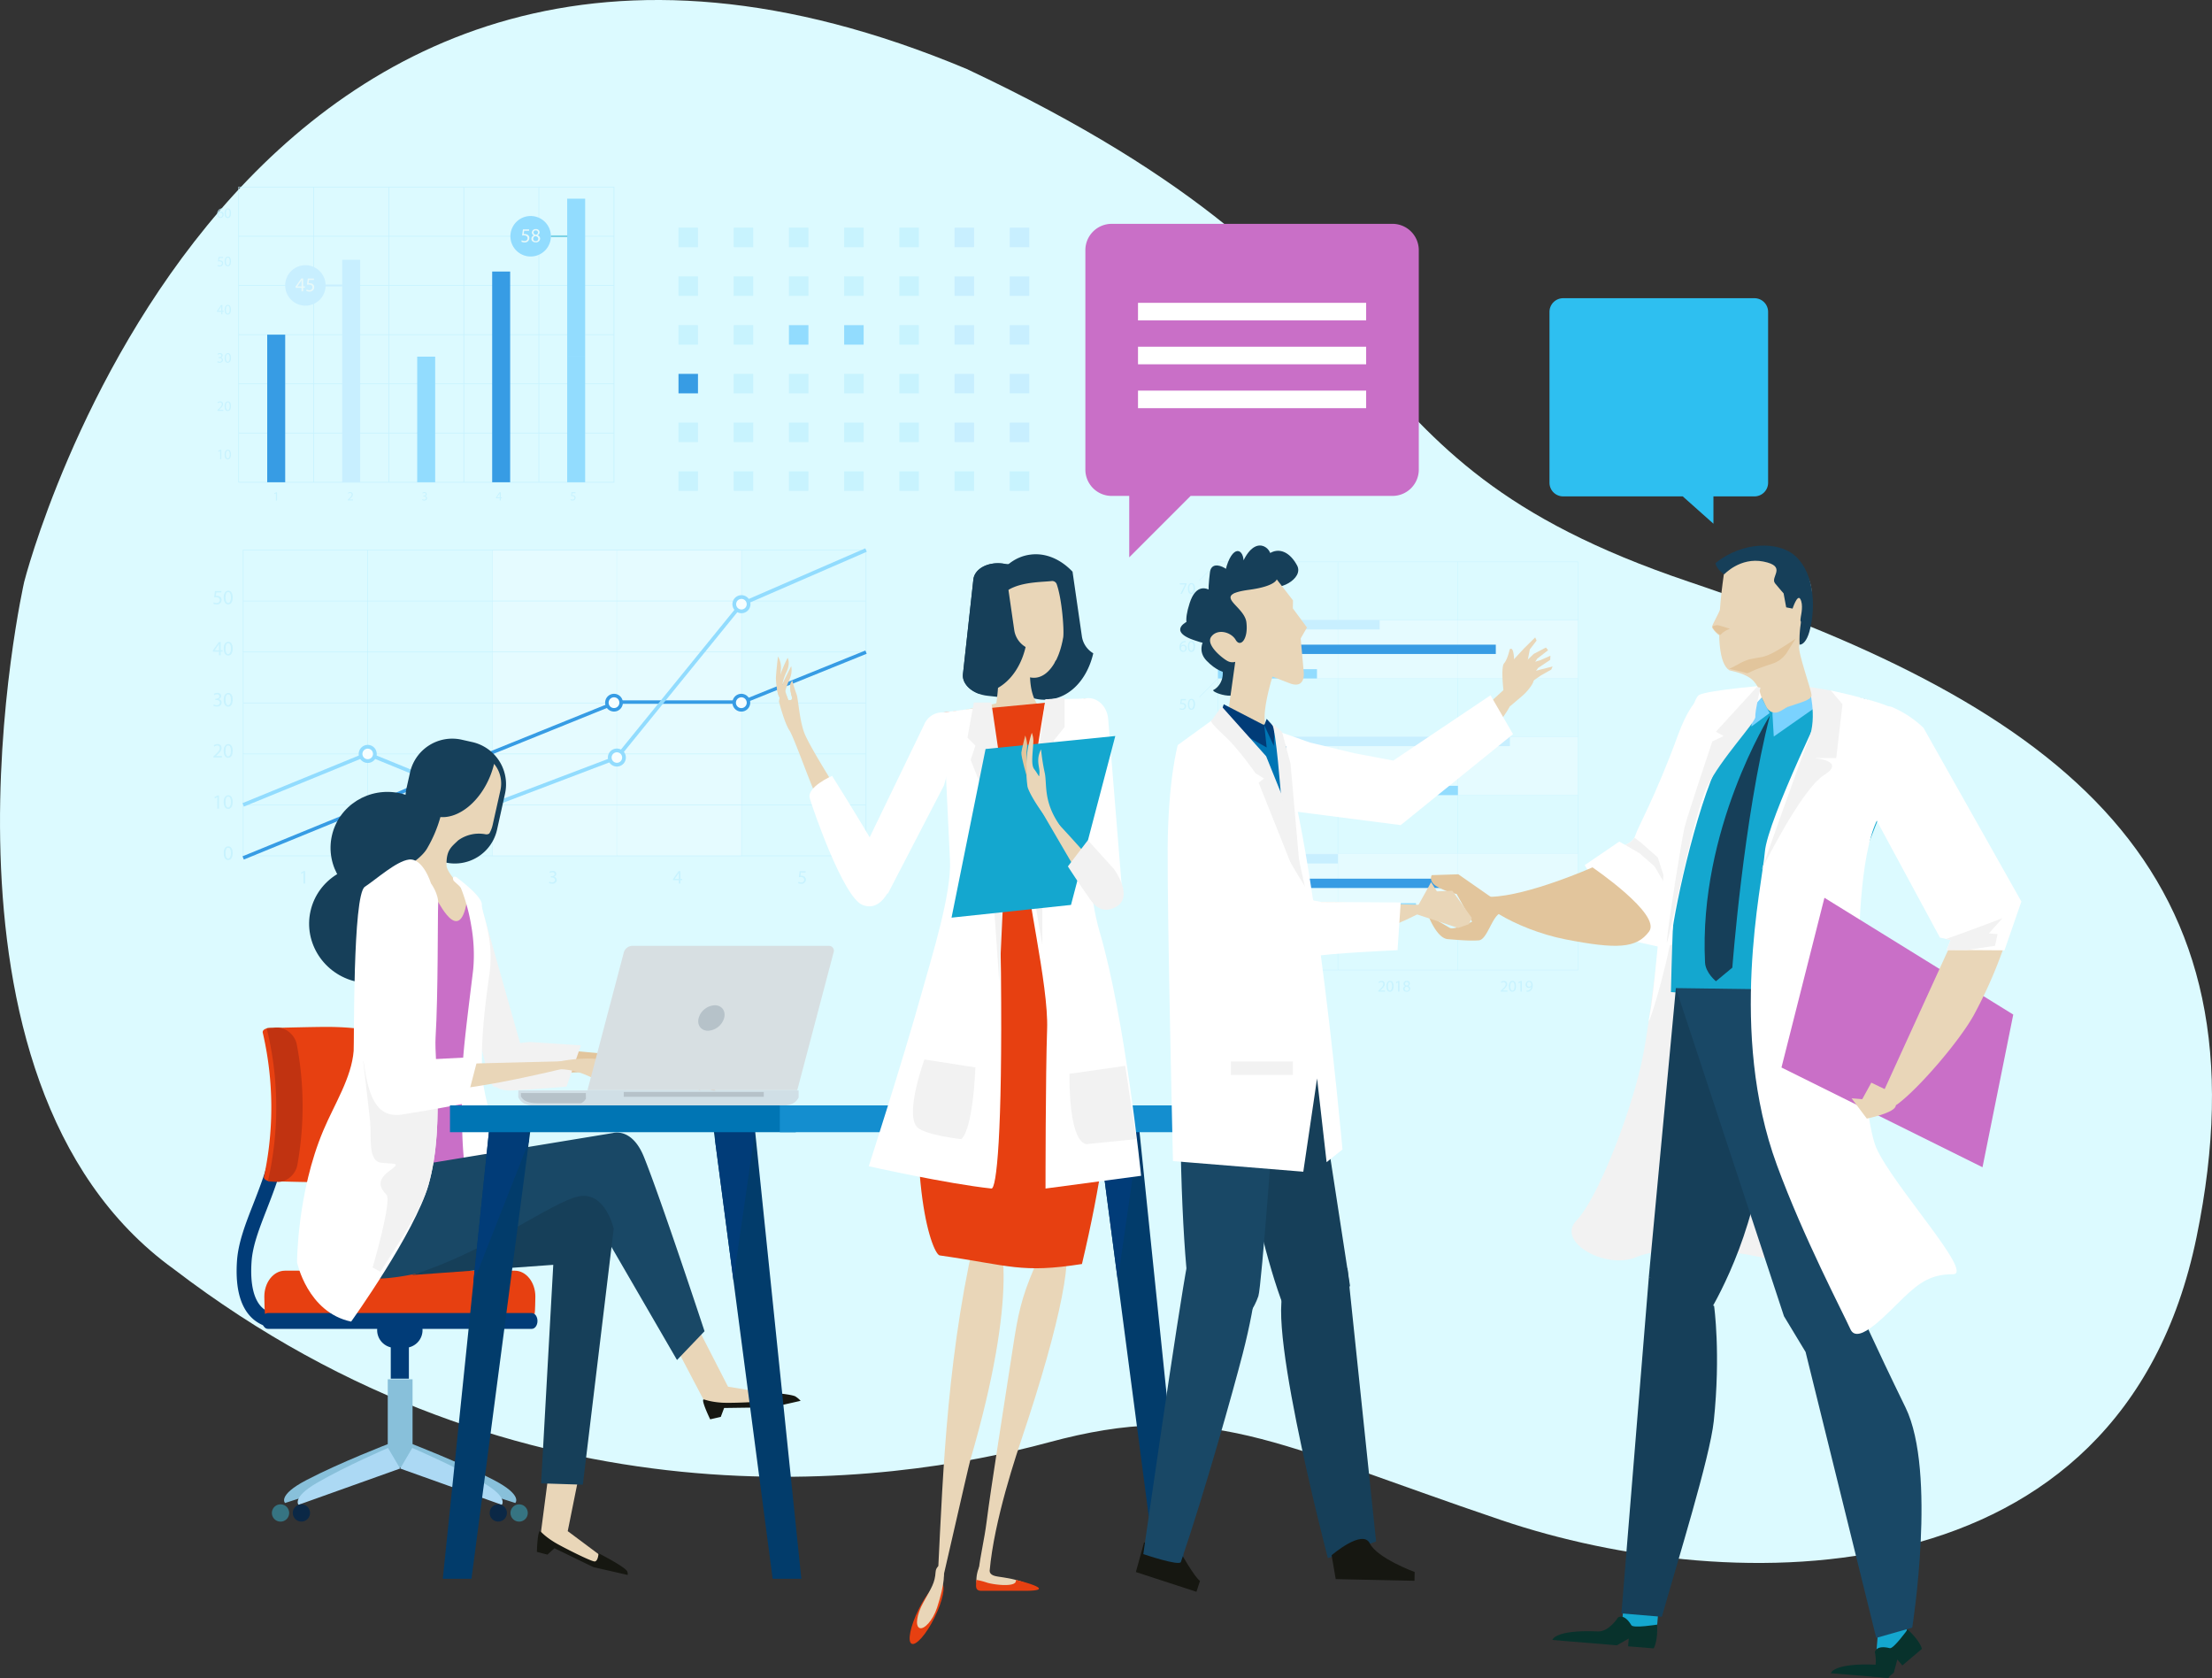
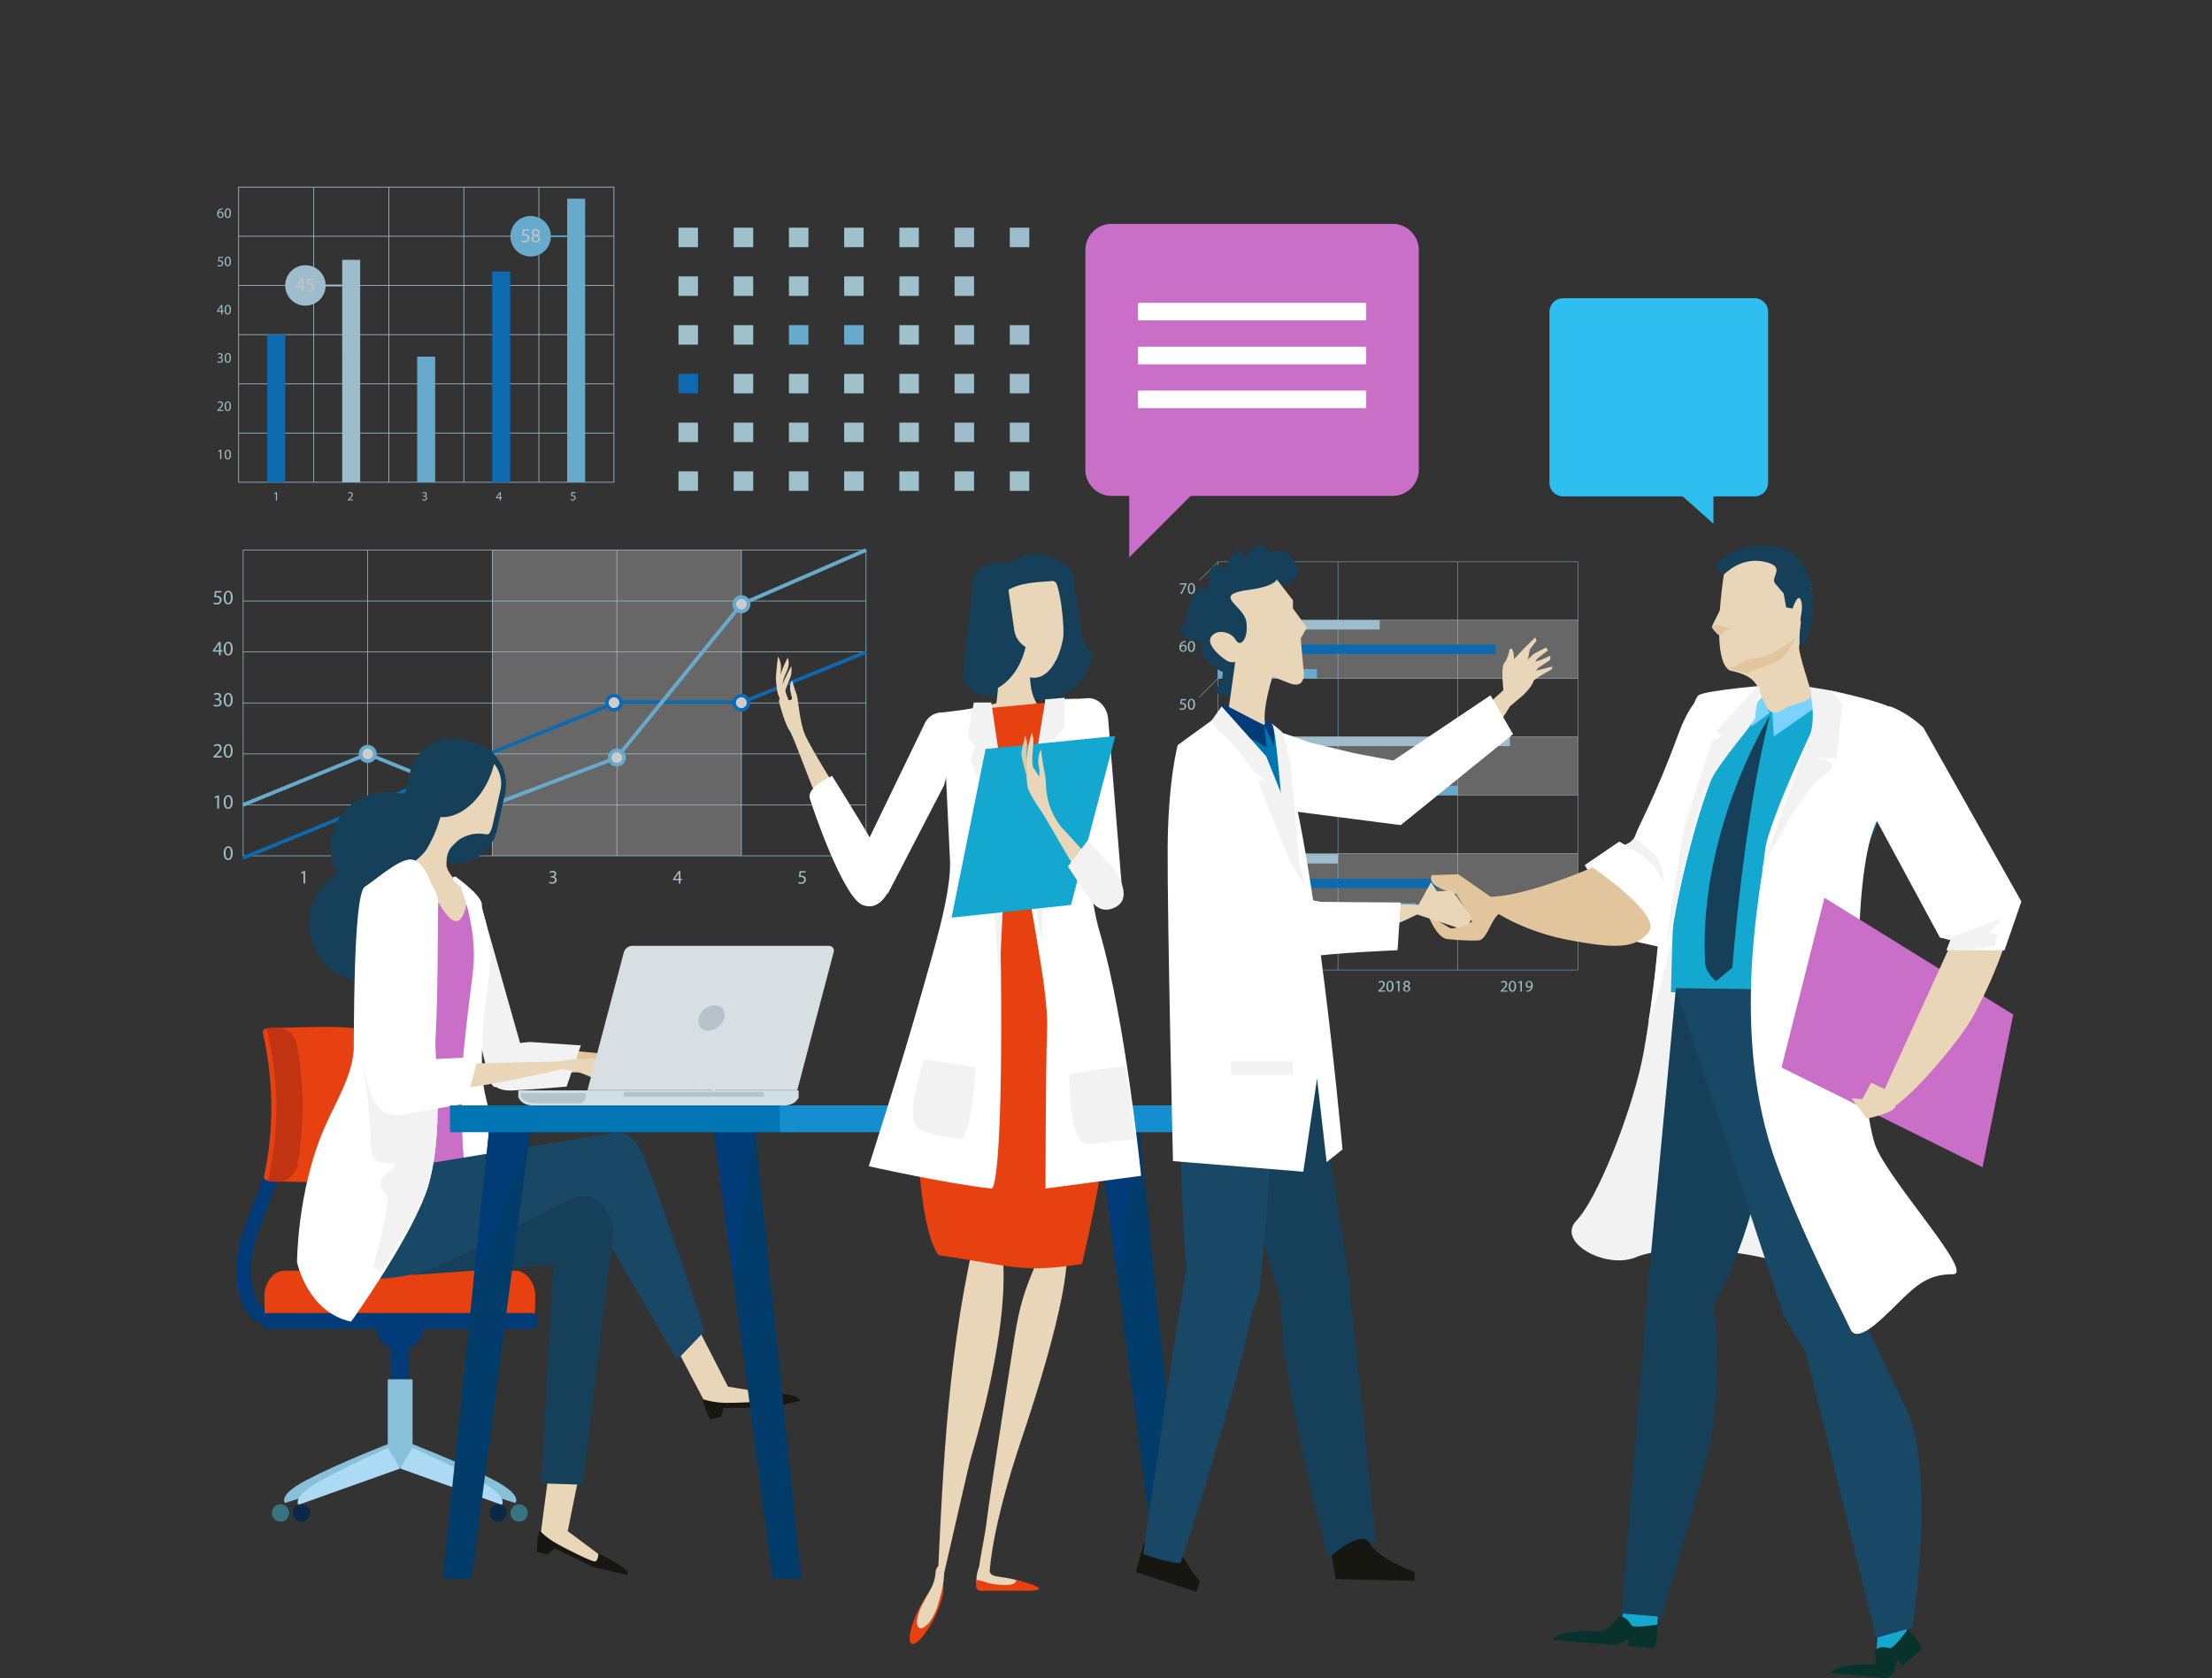
<svg xmlns="http://www.w3.org/2000/svg" viewBox="0 0 1080.8 819.67">
  <rect x="0" y="0" width="1080.8" height="819.67" fill="#333333" stroke="none" />
  <defs>
    <style>.cls-1{isolation:isolate;}.cls-2{fill:#dcfaff;mix-blend-mode:multiply;}.cls-3{fill:#2ebff0;}.cls-4{opacity:0.75;}.cls-12,.cls-13,.cls-14,.cls-17,.cls-19,.cls-5,.cls-6{fill:none;}.cls-12,.cls-17,.cls-5,.cls-6{stroke:#c1f0fe;}.cls-12,.cls-13,.cls-14,.cls-15,.cls-16,.cls-17,.cls-19,.cls-20,.cls-5,.cls-6{stroke-miterlimit:10;}.cls-5{stroke-width:0.21px;}.cls-6{stroke-width:0.21px;}.cls-7{fill:#c1f0fe;}.cls-15,.cls-16,.cls-33,.cls-8{fill:#fff;}.cls-8{opacity:0.34;}.cls-9{fill:#c2ebff;}.cls-10{fill:#007cdb;}.cls-11,.cls-20{fill:#7ad2fe;}.cls-12{stroke-width:0.32px;}.cls-13,.cls-16{stroke:#007cdb;stroke-width:1.71px;}.cls-14,.cls-15{stroke:#7ad2fe;stroke-width:1.83px;}.cls-17{stroke-width:0.36px;}.cls-18{fill:#ecf8f7;}.cls-19{stroke:#c2ebff;}.cls-19,.cls-20{stroke-width:0.88px;}.cls-20{stroke:#5bc5dd;}.cls-21{fill:#013c78;}.cls-22{fill:#88c0da;}.cls-23{fill:#acd9f4;}.cls-24{fill:#0b2846;}.cls-25{fill:#367482;}.cls-26{fill:#e74011;}.cls-27{fill:#c13311;}.cls-28{fill:#e2c59c;}.cls-29{fill:#f2f2f2;}.cls-30{fill:#163f59;}.cls-31{fill:#e9d6b8;}.cls-32{fill:#c96fc7;}.cls-34{fill:#161711;}.cls-35{fill:#194866;}.cls-36{fill:#d0dfe6;}.cls-37{fill:#b6c2c9;}.cls-38{fill:#d7dfe2;}.cls-39{fill:#023c6b;}.cls-40{fill:#0075b4;}.cls-41{fill:#148ecf;}.cls-42{fill:#14a7cf;}.cls-43{fill:#08322c;}</style>
  </defs>
  <title>illustration_industriel</title>
  <g class="cls-1">
    <g id="Calque_6_-_copie" data-name="Calque 6 - copie">
-       <path class="cls-2" d="M11.83,284.18S113.68-116.56,472.4,33.72C702.69,142.09,640.69,222,825.22,284.18s284.91,141.17,248,320.29S845.89,780.55,733.69,742.61s-143.19-59.2-221.43-38S254.78,749.78,85,620C-43.44,527.42,11.83,284.18,11.83,284.18Z" />
      <path class="cls-3" d="M837.2,242.48v13.35l-15-13.35H763.76a6.68,6.68,0,0,1-6.67-6.68V152.35a6.68,6.68,0,0,1,6.67-6.68h93.47a6.68,6.68,0,0,1,6.68,6.68V235.8a6.68,6.68,0,0,1-6.68,6.68h-10" />
      <g class="cls-4">
        <rect class="cls-5" x="595.09" y="274.46" width="175.88" height="199.39" />
        <line class="cls-6" x1="595.09" y1="445.37" x2="770.97" y2="445.37" />
        <line class="cls-6" x1="595.09" y1="416.88" x2="770.97" y2="416.88" />
        <line class="cls-6" x1="595.09" y1="388.4" x2="770.97" y2="388.4" />
        <line class="cls-6" x1="595.09" y1="359.91" x2="770.97" y2="359.91" />
        <line class="cls-6" x1="595.09" y1="331.43" x2="770.97" y2="331.43" />
        <line class="cls-6" x1="595.09" y1="302.95" x2="770.97" y2="302.95" />
        <line class="cls-6" x1="712.34" y1="274.46" x2="712.34" y2="473.85" />
        <line class="cls-6" x1="653.71" y1="274.46" x2="653.71" y2="473.85" />
        <line class="cls-6" x1="595.09" y1="274.46" x2="585.99" y2="283.56" />
        <line class="cls-6" x1="595.09" y1="302.95" x2="585.99" y2="312.04" />
        <line class="cls-6" x1="595.09" y1="331.43" x2="585.99" y2="340.53" />
        <line class="cls-6" x1="595.09" y1="359.91" x2="585.99" y2="369.01" />
-         <line class="cls-6" x1="595.09" y1="388.4" x2="585.99" y2="397.5" />
        <line class="cls-6" x1="595.09" y1="416.88" x2="585.99" y2="425.98" />
        <line class="cls-6" x1="595.09" y1="445.37" x2="585.99" y2="454.46" />
        <path class="cls-7" d="M577.91,455.26h0l-.9.49-.13-.54,1.13-.6h.59v5.17h-.67Z" />
        <path class="cls-7" d="M583.9,457.14c0,1.75-.65,2.72-1.79,2.72s-1.7-.94-1.71-2.65.74-2.69,1.79-2.69S583.9,455.49,583.9,457.14Zm-2.8.08c0,1.34.41,2.1,1,2.1s1.05-.83,1.05-2.15-.32-2.11-1.05-2.11S581.1,455.81,581.1,457.22Z" />
        <path class="cls-7" d="M576.39,431.49v-.43l.55-.53c1.32-1.25,1.91-1.92,1.92-2.7a.92.92,0,0,0-1-1,1.76,1.76,0,0,0-1.1.44l-.22-.5a2.24,2.24,0,0,1,1.46-.52,1.45,1.45,0,0,1,1.58,1.5c0,1-.69,1.73-1.78,2.78l-.41.38h2.32v.58Z" />
        <path class="cls-7" d="M583.9,428.85c0,1.76-.65,2.73-1.79,2.73s-1.7-.94-1.71-2.65.74-2.69,1.79-2.69S583.9,427.21,583.9,428.85Zm-2.8.08c0,1.35.41,2.11,1,2.11s1.05-.83,1.05-2.15-.32-2.11-1.05-2.11S581.1,427.53,581.1,428.93Z" />
        <path class="cls-7" d="M576.56,402.41a2.28,2.28,0,0,0,1.14.32c.9,0,1.18-.57,1.17-1,0-.72-.66-1-1.34-1h-.39v-.53h.39c.51,0,1.16-.26,1.16-.87,0-.41-.27-.78-.91-.78a1.88,1.88,0,0,0-1,.34l-.19-.51a2.56,2.56,0,0,1,1.36-.39c1,0,1.47.6,1.47,1.23a1.29,1.29,0,0,1-.95,1.22h0a1.35,1.35,0,0,1,1.15,1.33c0,.83-.64,1.55-1.88,1.55a2.64,2.64,0,0,1-1.35-.35Z" />
        <path class="cls-7" d="M583.9,400.57c0,1.76-.65,2.73-1.79,2.73s-1.7-.95-1.71-2.66.74-2.68,1.79-2.68S583.9,398.93,583.9,400.57Zm-2.8.08c0,1.35.41,2.11,1,2.11s1.05-.84,1.05-2.16-.32-2.1-1.05-2.1S581.1,399.24,581.1,400.65Z" />
        <path class="cls-7" d="M578.55,374.93v-1.41h-2.4v-.46l2.31-3.3h.75V373h.72v.55h-.72v1.41Zm0-2v-1.72c0-.27,0-.54,0-.81h0c-.16.3-.29.52-.43.76L576.86,373h1.69Z" />
        <path class="cls-7" d="M583.9,372.29c0,1.76-.65,2.73-1.79,2.73s-1.7-.95-1.71-2.66.74-2.69,1.79-2.69S583.9,370.64,583.9,372.29Zm-2.8.08c0,1.34.41,2.11,1,2.11s1.05-.84,1.05-2.16-.32-2.11-1.05-2.11S581.1,371,581.1,372.37Z" />
        <path class="cls-7" d="M579.47,342.07h-2l-.2,1.33a2.34,2.34,0,0,1,1.54.24,1.49,1.49,0,0,1,.74,1.33,1.79,1.79,0,0,1-1.93,1.76,2.56,2.56,0,0,1-1.29-.31l.18-.54a2.27,2.27,0,0,0,1.1.29,1.15,1.15,0,0,0,1.23-1.12c0-.67-.45-1.15-1.49-1.15a5.91,5.91,0,0,0-.71.06l.33-2.48h2.47Z" />
        <path class="cls-7" d="M583.9,344c0,1.75-.65,2.72-1.79,2.72s-1.7-.94-1.71-2.65.74-2.69,1.79-2.69S583.9,342.36,583.9,344Zm-2.8.08c0,1.34.41,2.1,1,2.1s1.05-.83,1.05-2.15-.32-2.11-1.05-2.11S581.1,342.68,581.1,344.09Z" />
        <path class="cls-7" d="M579.34,313.69a2.52,2.52,0,0,0-.53,0,2.1,2.1,0,0,0-1.79,1.84h0a1.58,1.58,0,0,1,2.81,1.07,1.73,1.73,0,0,1-1.72,1.82c-1.11,0-1.83-.86-1.83-2.2a3.25,3.25,0,0,1,.88-2.33,2.79,2.79,0,0,1,1.65-.76,2.56,2.56,0,0,1,.51,0Zm-.2,3a1,1,0,0,0-1.07-1.18,1.15,1.15,0,0,0-1,.63.57.57,0,0,0-.08.31c0,.85.41,1.48,1.14,1.48S579.14,317.41,579.14,316.67Z" />
        <path class="cls-7" d="M583.9,315.72c0,1.76-.65,2.73-1.79,2.73s-1.7-.94-1.71-2.65.74-2.69,1.79-2.69S583.9,314.08,583.9,315.72Zm-2.8.08c0,1.35.41,2.11,1,2.11s1.05-.83,1.05-2.15-.32-2.11-1.05-2.11S581.1,314.4,581.1,315.8Z" />
        <path class="cls-7" d="M579.74,284.91v.46l-2.25,4.71h-.72l2.24-4.57v0h-2.53v-.58Z" />
        <path class="cls-7" d="M583.9,287.44c0,1.76-.65,2.73-1.79,2.73s-1.7-.95-1.71-2.66.74-2.68,1.79-2.68S583.9,285.8,583.9,287.44Zm-2.8.08c0,1.35.41,2.11,1,2.11s1.05-.84,1.05-2.16-.32-2.1-1.05-2.1S581.1,286.11,581.1,287.52Z" />
        <path class="cls-7" d="M613.6,484.38V484l.55-.53c1.32-1.26,1.91-1.93,1.92-2.71a.92.92,0,0,0-1-1,1.76,1.76,0,0,0-1.09.44l-.23-.49a2.3,2.3,0,0,1,1.47-.53,1.46,1.46,0,0,1,1.58,1.5c0,1-.69,1.73-1.78,2.78l-.41.38v0h2.32v.58Z" />
        <path class="cls-7" d="M621.11,481.74c0,1.76-.65,2.72-1.79,2.72s-1.7-.94-1.71-2.65.74-2.69,1.79-2.69S621.11,480.09,621.11,481.74Zm-2.8.08c0,1.34.41,2.1,1.05,2.1s1-.83,1-2.15-.32-2.11-1-2.11S618.31,480.41,618.31,481.82Z" />
        <path class="cls-7" d="M623.28,479.86h0l-.9.49-.13-.54,1.13-.6H624v5.17h-.67Z" />
        <path class="cls-7" d="M629.19,479.21v.46l-2.25,4.71h-.72l2.24-4.57v0h-2.53v-.58Z" />
        <path class="cls-7" d="M673.41,484.38V484l.55-.53c1.32-1.26,1.91-1.93,1.92-2.71a.92.92,0,0,0-1-1,1.76,1.76,0,0,0-1.1.44l-.22-.49a2.25,2.25,0,0,1,1.46-.53,1.46,1.46,0,0,1,1.58,1.5c0,1-.69,1.73-1.78,2.78l-.41.38v0h2.32v.58Z" />
        <path class="cls-7" d="M680.92,481.74c0,1.76-.65,2.72-1.79,2.72s-1.7-.94-1.71-2.65.75-2.69,1.79-2.69S680.92,480.09,680.92,481.74Zm-2.8.08c0,1.34.41,2.1,1,2.1s1.05-.83,1.05-2.15-.32-2.11-1-2.11S678.12,480.41,678.12,481.82Z" />
        <path class="cls-7" d="M683.09,479.86h0l-.9.49-.13-.54,1.13-.6h.59v5.17h-.67Z" />
        <path class="cls-7" d="M685.59,483.07a1.48,1.48,0,0,1,1-1.39v0a1.28,1.28,0,0,1-.81-1.16,1.45,1.45,0,0,1,1.59-1.38,1.34,1.34,0,0,1,1.51,1.27,1.32,1.32,0,0,1-.85,1.21v0a1.42,1.42,0,0,1,1,1.33,1.59,1.59,0,0,1-1.76,1.5C686.24,484.46,685.59,483.82,685.59,483.07Zm2.78,0c0-.62-.44-.93-1.14-1.12a1.12,1.12,0,0,0-.93,1.06,1,1,0,0,0,1,1A.94.94,0,0,0,688.37,483Zm-1.92-2.58c0,.52.39.8,1,.95a1,1,0,0,0,.79-.93.89.89,0,0,0-1.77,0Z" />
        <path class="cls-7" d="M733.22,484.38V484l.54-.53c1.32-1.26,1.92-1.93,1.93-2.71a.93.93,0,0,0-1-1,1.71,1.71,0,0,0-1.09.44l-.23-.49a2.3,2.3,0,0,1,1.47-.53,1.46,1.46,0,0,1,1.58,1.5c0,1-.69,1.73-1.78,2.78l-.42.38v0h2.32v.58Z" />
        <path class="cls-7" d="M740.73,481.74c0,1.76-.65,2.72-1.8,2.72s-1.69-.94-1.71-2.65.75-2.69,1.8-2.69S740.73,480.09,740.73,481.74Zm-2.81.08c0,1.34.42,2.1,1.05,2.1s1.06-.83,1.06-2.15-.32-2.11-1-2.11S737.92,480.41,737.92,481.82Z" />
        <path class="cls-7" d="M742.9,479.86h0l-.9.49-.13-.54,1.12-.6h.6v5.17h-.67Z" />
        <path class="cls-7" d="M745.86,483.88a2.91,2.91,0,0,0,.57,0,1.93,1.93,0,0,0,1.08-.5,2.24,2.24,0,0,0,.68-1.38h0a1.53,1.53,0,0,1-1.22.56,1.49,1.49,0,0,1-1.52-1.58,1.77,1.77,0,0,1,1.76-1.84c1.06,0,1.71.86,1.71,2.18a3.28,3.28,0,0,1-.89,2.43,2.64,2.64,0,0,1-1.5.69,4.07,4.07,0,0,1-.65,0Zm.26-3a1,1,0,0,0,1,1.1,1.16,1.16,0,0,0,1-.54.5.5,0,0,0,.06-.26c0-.88-.32-1.55-1.06-1.55S746.12,480.18,746.12,480.91Z" />
        <rect class="cls-8" x="595.09" y="302.95" width="175.88" height="28.49" />
        <rect class="cls-8" x="595.09" y="359.91" width="175.88" height="28.49" />
        <rect class="cls-8" x="595.09" y="416.88" width="175.88" height="28.48" />
        <rect class="cls-9" x="595.09" y="302.95" width="79.04" height="4.55" />
        <rect class="cls-10" x="595.09" y="314.91" width="135.77" height="4.55" />
        <rect class="cls-11" x="595.09" y="326.88" width="48.39" height="4.55" />
        <rect class="cls-9" x="595.09" y="359.91" width="142.67" height="4.55" />
        <rect class="cls-10" x="595.09" y="371.88" width="58.63" height="4.55" />
        <rect class="cls-11" x="595.09" y="383.85" width="117.26" height="4.55" />
        <rect class="cls-9" x="595.09" y="417.25" width="58.63" height="4.55" />
        <rect class="cls-10" x="595.09" y="429.22" width="117.26" height="4.55" />
        <rect class="cls-11" x="595.09" y="441.19" width="96.78" height="4.55" />
      </g>
      <g class="cls-4">
        <rect class="cls-7" x="331.52" y="111.22" width="9.52" height="9.52" />
        <rect class="cls-7" x="358.5" y="111.22" width="9.52" height="9.52" />
        <rect class="cls-7" x="385.48" y="111.22" width="9.52" height="9.52" />
        <rect class="cls-7" x="412.46" y="111.22" width="9.52" height="9.52" />
        <rect class="cls-7" x="439.44" y="111.22" width="9.52" height="9.52" />
        <rect class="cls-9" x="466.42" y="111.22" width="9.52" height="9.52" />
        <rect class="cls-9" x="493.39" y="111.22" width="9.53" height="9.52" />
        <rect class="cls-7" x="331.52" y="135.02" width="9.52" height="9.52" />
        <rect class="cls-7" x="358.5" y="135.02" width="9.52" height="9.52" />
        <rect class="cls-7" x="385.48" y="135.02" width="9.52" height="9.52" />
        <rect class="cls-7" x="412.46" y="135.02" width="9.52" height="9.52" />
        <rect class="cls-7" x="439.44" y="135.02" width="9.52" height="9.52" />
        <rect class="cls-9" x="466.42" y="135.02" width="9.52" height="9.52" />
-         <rect class="cls-9" x="493.39" y="135.02" width="9.53" height="9.52" />
        <rect class="cls-7" x="331.52" y="158.83" width="9.52" height="9.52" />
        <rect class="cls-7" x="358.5" y="158.83" width="9.52" height="9.52" />
        <rect class="cls-11" x="385.48" y="158.83" width="9.52" height="9.52" />
        <rect class="cls-11" x="412.46" y="158.83" width="9.52" height="9.52" />
        <rect class="cls-7" x="439.44" y="158.83" width="9.52" height="9.52" />
        <rect class="cls-9" x="466.42" y="158.83" width="9.52" height="9.52" />
        <rect class="cls-9" x="493.39" y="158.83" width="9.53" height="9.52" />
        <rect class="cls-10" x="331.52" y="182.63" width="9.52" height="9.52" />
        <rect class="cls-7" x="358.5" y="182.63" width="9.52" height="9.52" />
        <rect class="cls-7" x="385.48" y="182.63" width="9.52" height="9.52" />
        <rect class="cls-7" x="412.46" y="182.63" width="9.52" height="9.52" />
        <rect class="cls-7" x="439.44" y="182.63" width="9.52" height="9.52" />
        <rect class="cls-9" x="466.42" y="182.63" width="9.52" height="9.52" />
        <rect class="cls-9" x="493.39" y="182.63" width="9.53" height="9.52" />
        <rect class="cls-7" x="331.52" y="206.44" width="9.52" height="9.52" />
        <rect class="cls-7" x="358.5" y="206.44" width="9.52" height="9.52" />
        <rect class="cls-7" x="385.48" y="206.44" width="9.52" height="9.52" />
        <rect class="cls-7" x="412.46" y="206.44" width="9.52" height="9.52" />
        <rect class="cls-7" x="439.44" y="206.44" width="9.52" height="9.52" />
        <rect class="cls-9" x="466.42" y="206.44" width="9.52" height="9.52" />
        <rect class="cls-9" x="493.39" y="206.44" width="9.53" height="9.52" />
        <rect class="cls-7" x="331.52" y="230.24" width="9.52" height="9.53" />
        <rect class="cls-7" x="358.5" y="230.24" width="9.52" height="9.53" />
        <rect class="cls-7" x="385.48" y="230.24" width="9.52" height="9.53" />
        <rect class="cls-7" x="412.46" y="230.24" width="9.52" height="9.53" />
        <rect class="cls-7" x="439.44" y="230.24" width="9.52" height="9.53" />
        <rect class="cls-7" x="466.42" y="230.24" width="9.52" height="9.53" />
        <rect class="cls-7" x="493.39" y="230.24" width="9.53" height="9.53" />
      </g>
      <g class="cls-4">
        <line class="cls-12" x1="362.27" y1="268.69" x2="362.27" y2="418.06" />
        <line class="cls-12" x1="301.41" y1="268.69" x2="301.41" y2="418.06" />
        <line class="cls-12" x1="240.54" y1="268.69" x2="240.54" y2="418.06" />
        <line class="cls-12" x1="179.68" y1="268.69" x2="179.68" y2="418.06" />
        <rect class="cls-8" x="240.54" y="268.69" width="121.73" height="149.37" />
        <rect class="cls-12" x="118.81" y="268.69" width="304.34" height="149.37" />
        <line class="cls-12" x1="423.15" y1="393.17" x2="118.81" y2="393.17" />
        <line class="cls-12" x1="118.81" y1="368.27" x2="423.15" y2="368.27" />
        <line class="cls-12" x1="118.81" y1="343.38" x2="423.15" y2="343.38" />
        <line class="cls-12" x1="118.81" y1="318.48" x2="423.15" y2="318.48" />
        <line class="cls-12" x1="118.81" y1="293.58" x2="423.15" y2="293.58" />
        <path class="cls-7" d="M113.69,416.69c0,2.2-.81,3.42-2.25,3.42-1.26,0-2.12-1.19-2.14-3.33s.94-3.37,2.25-3.37S113.69,414.63,113.69,416.69Zm-3.51.1c0,1.68.52,2.64,1.31,2.64s1.33-1.05,1.33-2.7-.41-2.64-1.32-2.64S110.18,415,110.18,416.79Z" />
        <path class="cls-7" d="M106.18,389.37h0L105,390l-.17-.66,1.41-.76H107V395h-.85Z" />
        <path class="cls-7" d="M113.69,391.72c0,2.2-.81,3.42-2.25,3.42-1.26,0-2.12-1.19-2.14-3.33s.94-3.37,2.25-3.37S113.69,389.66,113.69,391.72Zm-3.51.1c0,1.68.52,2.64,1.31,2.64s1.33-1,1.33-2.7-.41-2.64-1.32-2.64S110.18,390.05,110.18,391.82Z" />
        <path class="cls-7" d="M104.28,370.05v-.54l.69-.66c1.65-1.58,2.4-2.41,2.41-3.39a1.16,1.16,0,0,0-1.29-1.27,2.21,2.21,0,0,0-1.37.55l-.28-.62a2.9,2.9,0,0,1,1.83-.65,1.82,1.82,0,0,1,2,1.88c0,1.2-.87,2.16-2.23,3.48l-.52.48v0h2.91v.72Z" />
        <path class="cls-7" d="M113.69,366.74c0,2.21-.81,3.42-2.25,3.42-1.26,0-2.12-1.18-2.14-3.33s.94-3.36,2.25-3.36S113.69,364.68,113.69,366.74Zm-3.51.1c0,1.69.52,2.64,1.31,2.64s1.33-1,1.33-2.7-.41-2.64-1.32-2.64S110.18,365.08,110.18,366.84Z" />
        <path class="cls-7" d="M104.49,344.07a2.94,2.94,0,0,0,1.44.41c1.12,0,1.47-.72,1.46-1.26,0-.9-.83-1.29-1.67-1.29h-.49v-.66h.49c.63,0,1.44-.33,1.44-1.1,0-.51-.33-1-1.13-1a2.39,2.39,0,0,0-1.3.43l-.23-.64a3.08,3.08,0,0,1,1.69-.5c1.28,0,1.86.76,1.86,1.55a1.61,1.61,0,0,1-1.2,1.52v0a1.69,1.69,0,0,1,1.45,1.66c0,1-.81,1.95-2.36,1.95a3.3,3.3,0,0,1-1.69-.44Z" />
        <path class="cls-7" d="M113.69,341.77c0,2.2-.81,3.42-2.25,3.42-1.26,0-2.12-1.19-2.14-3.33s.94-3.37,2.25-3.37S113.69,339.71,113.69,341.77Zm-3.51.1c0,1.68.52,2.64,1.31,2.64s1.33-1.05,1.33-2.7-.41-2.64-1.32-2.64S110.18,340.1,110.18,341.87Z" />
        <path class="cls-7" d="M107,320.11v-1.77h-3v-.57l2.89-4.14h.95v4h.91v.68h-.91v1.77Zm0-2.45v-2.17c0-.34,0-.67,0-1h0c-.2.38-.36.65-.54.95l-1.58,2.21v0Z" />
        <path class="cls-7" d="M113.69,316.8c0,2.2-.81,3.42-2.25,3.42-1.26,0-2.12-1.19-2.14-3.33s.94-3.37,2.25-3.37S113.69,314.74,113.69,316.8Zm-3.51.1c0,1.68.52,2.64,1.31,2.64s1.33-1.05,1.33-2.7-.41-2.64-1.32-2.64S110.18,315.13,110.18,316.9Z" />
        <path class="cls-7" d="M108.15,289.39h-2.47l-.25,1.67a3.48,3.48,0,0,1,.53,0,2.74,2.74,0,0,1,1.39.35,1.82,1.82,0,0,1,.93,1.66,2.25,2.25,0,0,1-2.41,2.21,3.18,3.18,0,0,1-1.62-.4l.22-.66a3,3,0,0,0,1.39.35,1.42,1.42,0,0,0,1.53-1.4c0-.84-.57-1.44-1.86-1.44a6.72,6.72,0,0,0-.9.07l.42-3.1h3.1Z" />
        <path class="cls-7" d="M113.69,291.82c0,2.21-.81,3.42-2.25,3.42-1.26,0-2.12-1.18-2.14-3.33s.94-3.36,2.25-3.36S113.69,289.76,113.69,291.82Zm-3.51.1c0,1.69.52,2.64,1.31,2.64s1.33-1,1.33-2.7-.41-2.64-1.32-2.64S110.18,290.16,110.18,291.92Z" />
        <path class="cls-7" d="M148.28,426.29h0l-1.06.57-.16-.63,1.33-.71h.7v6.07h-.8Z" />
        <path class="cls-7" d="M207.38,431.59v-.5l.64-.63c1.55-1.47,2.25-2.26,2.26-3.17a1.08,1.08,0,0,0-1.2-1.19,2.09,2.09,0,0,0-1.29.51l-.26-.57a2.64,2.64,0,0,1,1.72-.62,1.71,1.71,0,0,1,1.86,1.76c0,1.12-.82,2-2.1,3.26l-.48.45v0h2.72v.68Z" />
        <path class="cls-7" d="M268.45,430.65a2.79,2.79,0,0,0,1.35.38c1.05,0,1.38-.67,1.37-1.18,0-.85-.77-1.21-1.57-1.21h-.46V428h.46c.6,0,1.36-.3,1.36-1,0-.49-.31-.92-1.07-.92a2.28,2.28,0,0,0-1.21.4l-.22-.59a2.86,2.86,0,0,1,1.59-.47c1.2,0,1.74.71,1.74,1.45a1.53,1.53,0,0,1-1.12,1.43h0a1.58,1.58,0,0,1,1.35,1.56c0,1-.76,1.82-2.21,1.82a3.06,3.06,0,0,1-1.58-.41Z" />
        <path class="cls-7" d="M331.67,431.59v-1.65h-2.82v-.54l2.71-3.88h.89v3.77h.85v.65h-.85v1.65Zm0-2.3v-2c0-.32,0-.64,0-.95h0c-.18.35-.33.61-.5.89l-1.49,2.07h2Z" />
        <path class="cls-7" d="M393.64,426.21h-2.32l-.23,1.56a3,3,0,0,1,.49,0,2.63,2.63,0,0,1,1.31.33,1.75,1.75,0,0,1,.87,1.56,2.11,2.11,0,0,1-2.26,2.07,3,3,0,0,1-1.52-.37l.21-.62a2.84,2.84,0,0,0,1.3.33,1.34,1.34,0,0,0,1.44-1.32c0-.78-.54-1.34-1.75-1.34a5.75,5.75,0,0,0-.84.07l.39-2.92h2.91Z" />
        <polyline class="cls-13" points="118.81 419.09 179.68 394.19 240.54 367.55 301.41 342.95 362.84 342.95 423.15 318.55" />
        <polyline class="cls-14" points="118.81 393.17 179.68 368.27 240.54 393.17 301.41 370.05 362.27 295.13 423.15 268.69" />
        <path class="cls-15" d="M365.76,295.13a3.49,3.49,0,1,1-3.49-3.48A3.48,3.48,0,0,1,365.76,295.13Z" />
        <path class="cls-15" d="M304.89,370.05a3.48,3.48,0,1,1-3.48-3.48A3.48,3.48,0,0,1,304.89,370.05Z" />
        <path class="cls-15" d="M244,393.17a3.48,3.48,0,1,1-3.48-3.48A3.48,3.48,0,0,1,244,393.17Z" />
        <path class="cls-15" d="M183.16,368.27a3.49,3.49,0,1,1-3.48-3.48A3.48,3.48,0,0,1,183.16,368.27Z" />
        <path class="cls-16" d="M303.49,343.26a3.48,3.48,0,1,1-3.48-3.49A3.48,3.48,0,0,1,303.49,343.26Z" />
        <path class="cls-16" d="M365.71,343.26a3.49,3.49,0,1,1-3.48-3.49A3.48,3.48,0,0,1,365.71,343.26Z" />
      </g>
      <g class="cls-4">
        <path class="cls-7" d="M107.55,220.29h0l-.8.43-.12-.48,1-.53h.53v4.57h-.6Z" />
        <path class="cls-7" d="M112.85,222c0,1.55-.58,2.41-1.59,2.41s-1.5-.84-1.51-2.35.66-2.38,1.59-2.38S112.85,220.49,112.85,222Zm-2.48.07c0,1.19.36,1.86.93,1.86s.93-.74.93-1.91-.29-1.86-.93-1.86S110.37,220.77,110.37,222Z" />
        <path class="cls-7" d="M106.21,200.71v-.38l.48-.47c1.17-1.11,1.7-1.7,1.7-2.39a.81.81,0,0,0-.9-.89,1.52,1.52,0,0,0-1,.39l-.2-.44a2,2,0,0,1,1.29-.47,1.29,1.29,0,0,1,1.4,1.33c0,.85-.61,1.53-1.57,2.46l-.37.34h2.06v.51Z" />
        <path class="cls-7" d="M112.85,198.38c0,1.55-.58,2.41-1.59,2.41s-1.5-.83-1.51-2.35.66-2.38,1.59-2.38S112.85,196.92,112.85,198.38Zm-2.48.07c0,1.19.36,1.86.93,1.86s.93-.73.93-1.9-.29-1.87-.93-1.87S110.37,197.2,110.37,198.45Z" />
        <path class="cls-7" d="M106.35,176.43a2.14,2.14,0,0,0,1,.29c.79,0,1-.51,1-.89,0-.64-.58-.91-1.18-.91h-.35v-.47h.35c.45,0,1-.23,1-.77,0-.37-.23-.69-.8-.69a1.7,1.7,0,0,0-.92.3l-.16-.45a2.22,2.22,0,0,1,1.2-.35c.9,0,1.31.54,1.31,1.09a1.16,1.16,0,0,1-.85,1.08h0a1.2,1.2,0,0,1,1,1.18c0,.73-.57,1.37-1.67,1.37a2.26,2.26,0,0,1-1.18-.31Z" />
        <path class="cls-7" d="M112.85,174.81c0,1.55-.58,2.41-1.59,2.41s-1.5-.84-1.51-2.35.66-2.38,1.59-2.38S112.85,173.35,112.85,174.81Zm-2.48.07c0,1.19.36,1.86.93,1.86s.93-.74.93-1.91-.29-1.86-.93-1.86S110.37,173.63,110.37,174.88Z" />
        <path class="cls-7" d="M108.12,153.57v-1.25H106v-.4l2-2.92h.66v2.84h.64v.48h-.64v1.25Zm0-1.73v-1.53c0-.24,0-.48,0-.71h0c-.14.26-.25.46-.38.67l-1.12,1.56h1.5Z" />
        <path class="cls-7" d="M112.85,151.23c0,1.56-.58,2.42-1.59,2.42s-1.5-.84-1.51-2.35.66-2.38,1.59-2.38S112.85,149.78,112.85,151.23Zm-2.48.07c0,1.19.36,1.87.93,1.87s.93-.74.93-1.91-.29-1.86-.93-1.86S110.37,150.06,110.37,151.3Z" />
        <path class="cls-7" d="M108.94,126h-1.75l-.17,1.17a2.89,2.89,0,0,1,.37,0,1.91,1.91,0,0,1,1,.25,1.3,1.3,0,0,1,.66,1.17,1.59,1.59,0,0,1-1.71,1.57,2.11,2.11,0,0,1-1.13-.29l.15-.47a2,2,0,0,0,1,.26,1,1,0,0,0,1.08-1c0-.59-.4-1-1.31-1a5,5,0,0,0-.64.05l.3-2.19h2.19Z" />
        <path class="cls-7" d="M112.85,127.66c0,1.56-.58,2.42-1.59,2.42s-1.5-.84-1.51-2.35.66-2.38,1.59-2.38S112.85,126.21,112.85,127.66Zm-2.48.07c0,1.19.36,1.87.93,1.87s.93-.74.93-1.91-.29-1.86-.93-1.86S110.37,126.49,110.37,127.73Z" />
        <path class="cls-7" d="M108.82,102.29a2,2,0,0,0-.47,0,1.86,1.86,0,0,0-1.59,1.62h0a1.39,1.39,0,0,1,1.11-.52,1.35,1.35,0,0,1,1.38,1.47,1.53,1.53,0,0,1-1.52,1.61c-1,0-1.62-.76-1.62-1.94a2.9,2.9,0,0,1,.77-2.07,2.51,2.51,0,0,1,1.47-.67,2.74,2.74,0,0,1,.45,0Zm-.18,2.64a.93.93,0,0,0-.94-1.05,1,1,0,0,0-.89.56.55.55,0,0,0-.07.28c0,.75.36,1.31,1,1.31S108.64,105.58,108.64,104.93Z" />
        <path class="cls-7" d="M112.85,104.09c0,1.56-.58,2.41-1.59,2.41s-1.5-.83-1.51-2.35.66-2.37,1.59-2.37S112.85,102.64,112.85,104.09Zm-2.48.07c0,1.19.36,1.87.93,1.87s.93-.74.93-1.91-.29-1.86-.93-1.86S110.37,102.92,110.37,104.16Z" />
        <path class="cls-7" d="M134.81,241h0l-.69.37-.11-.41.88-.47h.46v4h-.53Z" />
        <path class="cls-7" d="M169.92,244.45v-.33l.43-.41c1-1,1.48-1.49,1.49-2.09a.72.72,0,0,0-.8-.79,1.35,1.35,0,0,0-.84.34l-.18-.38a1.78,1.78,0,0,1,1.13-.4,1.12,1.12,0,0,1,1.23,1.16c0,.74-.54,1.33-1.38,2.14l-.32.3h1.8v.45Z" />
        <path class="cls-7" d="M206.34,243.83a1.77,1.77,0,0,0,.88.25c.7,0,.91-.44.91-.77,0-.56-.51-.8-1-.8h-.31v-.41h.31c.39,0,.89-.2.89-.68,0-.32-.21-.6-.7-.6a1.41,1.41,0,0,0-.8.27l-.14-.4a1.89,1.89,0,0,1,1-.3c.79,0,1.14.46,1.14,1a1,1,0,0,1-.73.94h0a1,1,0,0,1,.89,1c0,.64-.5,1.2-1.46,1.2a2,2,0,0,1-1-.27Z" />
        <path class="cls-7" d="M244.17,244.45v-1.09h-1.86V243l1.78-2.55h.59v2.49h.56v.42h-.56v1.09Zm0-1.51V241.6c0-.21,0-.41,0-.62h0l-.33.59-1,1.36h1.31Z" />
        <path class="cls-7" d="M281.16,240.91h-1.52l-.16,1a1.42,1.42,0,0,1,.33,0,1.67,1.67,0,0,1,.86.22,1.13,1.13,0,0,1,.57,1,1.39,1.39,0,0,1-1.49,1.37,2,2,0,0,1-1-.25l.13-.41a1.79,1.79,0,0,0,.86.22.88.88,0,0,0,.94-.87c0-.51-.35-.88-1.15-.88a4,4,0,0,0-.55,0l.26-1.92h1.91Z" />
        <rect class="cls-17" x="116.61" y="91.37" width="183.37" height="144.2" />
        <line class="cls-17" x1="116.61" y1="211.54" x2="299.99" y2="211.54" />
        <line class="cls-17" x1="116.61" y1="187.51" x2="299.99" y2="187.51" />
        <line class="cls-17" x1="116.61" y1="163.48" x2="299.99" y2="163.48" />
        <line class="cls-17" x1="116.61" y1="139.45" x2="299.99" y2="139.45" />
        <line class="cls-17" x1="116.61" y1="115.41" x2="299.99" y2="115.41" />
        <line class="cls-17" x1="263.31" y1="91.37" x2="263.31" y2="235.57" />
        <line class="cls-17" x1="226.64" y1="91.37" x2="226.64" y2="235.57" />
        <line class="cls-17" x1="189.97" y1="91.37" x2="189.97" y2="235.57" />
        <line class="cls-17" x1="153.29" y1="91.37" x2="153.29" y2="235.57" />
        <rect class="cls-10" x="130.56" y="174.22" width="8.79" height="61.35" />
        <rect class="cls-9" x="167.2" y="174.22" width="8.78" height="61.35" />
        <rect class="cls-11" x="203.84" y="174.22" width="8.79" height="61.35" />
        <rect class="cls-10" x="240.48" y="174.22" width="8.79" height="61.35" />
        <rect class="cls-11" x="277.12" y="174.22" width="8.79" height="61.35" />
        <rect class="cls-10" x="130.56" y="163.48" width="8.79" height="10.75" />
        <rect class="cls-9" x="167.2" y="126.92" width="8.78" height="47.3" />
        <rect class="cls-10" x="240.48" y="132.64" width="8.79" height="41.59" />
        <rect class="cls-11" x="277.12" y="97.05" width="8.79" height="77.17" />
        <path class="cls-9" d="M159.11,139.45a9.88,9.88,0,1,1-9.88-9.9A9.88,9.88,0,0,1,159.11,139.45Z" />
        <path class="cls-18" d="M147.34,142.31V140.6h-2.92V140l2.8-4h.92v3.9H149v.67h-.88v1.71Zm0-2.38v-2.1c0-.32,0-.65,0-1h0c-.2.37-.35.64-.53.93l-1.53,2.13v0Z" />
        <path class="cls-18" d="M153.41,136.74H151l-.24,1.61c.14,0,.28,0,.51,0a2.68,2.68,0,0,1,1.35.33,1.81,1.81,0,0,1,.9,1.62,2.18,2.18,0,0,1-2.34,2.14,3.11,3.11,0,0,1-1.56-.38l.21-.65a2.85,2.85,0,0,0,1.34.35,1.39,1.39,0,0,0,1.49-1.37c0-.81-.55-1.39-1.81-1.39a6.51,6.51,0,0,0-.87.07l.41-3h3Z" />
        <line class="cls-19" x1="159.11" y1="139.45" x2="167.2" y2="139.45" />
        <path class="cls-11" d="M269.17,115.41a9.89,9.89,0,1,1-9.89-9.89A9.88,9.88,0,0,1,269.17,115.41Z" />
        <path class="cls-18" d="M258.51,112.71h-2.39l-.25,1.61a3.33,3.33,0,0,1,.52,0,2.68,2.68,0,0,1,1.35.34,1.79,1.79,0,0,1,.9,1.61,2.18,2.18,0,0,1-2.34,2.15,3,3,0,0,1-1.57-.39l.22-.65a2.73,2.73,0,0,0,1.34.35,1.39,1.39,0,0,0,1.49-1.36c0-.81-.55-1.39-1.81-1.39a6.23,6.23,0,0,0-.87.07l.41-3h3Z" />
        <path class="cls-18" d="M259.64,116.68a1.8,1.8,0,0,1,1.25-1.68v0a1.54,1.54,0,0,1-1-1.41,1.75,1.75,0,0,1,1.94-1.67,1.62,1.62,0,0,1,1.82,1.54,1.6,1.6,0,0,1-1,1.47v0a1.74,1.74,0,0,1,1.26,1.62,1.93,1.93,0,0,1-2.13,1.83C260.44,118.38,259.64,117.6,259.64,116.68Zm3.38,0c0-.76-.53-1.13-1.38-1.37a1.36,1.36,0,0,0-1.13,1.29,1.17,1.17,0,0,0,1.26,1.2A1.13,1.13,0,0,0,263,116.64Zm-2.33-3.14c0,.63.47,1,1.19,1.16a1.23,1.23,0,0,0,1-1.14,1,1,0,0,0-1.06-1A1,1,0,0,0,260.69,113.5Z" />
        <line class="cls-20" x1="269.17" y1="115.41" x2="277.25" y2="115.41" />
      </g>
      <path class="cls-21" d="M136,648.83a18.55,18.55,0,0,1-12.27-4.44c-6.17-5.36-8.84-14.9-7.94-28.34.6-9.08,4.18-18.27,8-28,6.37-16.36,13.58-34.91,9.8-59.44l7-1.08c4.07,26.41-3.85,46.75-10.2,63.09-3.74,9.61-7,17.91-7.49,25.89-.73,10.91,1.15,18.68,5.45,22.47a11.8,11.8,0,0,0,9.37,2.64l1.42,6.94A15.82,15.82,0,0,1,136,648.83Z" />
      <path class="cls-22" d="M190.37,705.08l6.91,10.53-58,18.58s-3.87-3.71,10.36-11.15C166.21,714.37,190.37,705.08,190.37,705.08Z" />
      <path class="cls-22" d="M200.67,705.08l-6.9,10.53,58,18.58s3.87-3.71-10.36-11.15C224.83,714.37,200.67,705.08,200.67,705.08Z" />
      <rect class="cls-22" x="189.46" y="673.76" width="12.12" height="43.15" />
      <path class="cls-23" d="M189.59,707.3l5.91,10.05-49.64,17.73s-3.31-3.54,8.86-10.64C168.91,716.16,189.59,707.3,189.59,707.3Z" />
      <path class="cls-23" d="M201.44,707.3l-5.9,10.05,49.64,17.73s3.32-3.54-8.86-10.64C222.13,716.16,201.44,707.3,201.44,707.3Z" />
      <path class="cls-24" d="M151.48,739.06a4.21,4.21,0,1,1-4.21-4.21A4.21,4.21,0,0,1,151.48,739.06Z" />
      <path class="cls-24" d="M247.67,739.06a4.21,4.21,0,1,1-4.21-4.21A4.22,4.22,0,0,1,247.67,739.06Z" />
      <path class="cls-25" d="M141.29,739.06a4.22,4.22,0,1,1-4.21-4.21A4.22,4.22,0,0,1,141.29,739.06Z" />
      <path class="cls-25" d="M257.87,739.06a4.22,4.22,0,1,1-4.22-4.21A4.22,4.22,0,0,1,257.87,739.06Z" />
      <rect class="cls-21" x="190.93" y="657.95" width="8.86" height="15.51" />
      <path class="cls-21" d="M206.45,649.75a8.64,8.64,0,0,1-8.65,8.64h-4.87a8.65,8.65,0,0,1-8.65-8.64h0a8.65,8.65,0,0,1,8.65-8.65h4.87a8.65,8.65,0,0,1,8.65,8.65Z" />
      <path class="cls-26" d="M261.25,641.84c.21-1,.33-7.4.33-8.49,0-7-4.51-12.64-10.07-12.64H139.22c-5.56,0-10.07,5.66-10.07,12.64,0,1.09.12,7.47.33,8.49Z" />
      <path class="cls-21" d="M128.11,645.27c0,2.13,1.25,3.86,2.79,3.86H259.83c1.54,0,2.79-1.73,2.79-3.86h0c0-2.14-1.25-3.87-2.79-3.87H130.9c-1.54,0-2.79,1.73-2.79,3.87Z" />
      <path class="cls-26" d="M134.4,577c2.77.21,20.37.51,23.4.55,19.26.23,35.86-3.38,36.78-8.13a164.13,164.13,0,0,0,.5-59.66c-.82-4.74-17.66-8.36-37.33-8.12-3.1,0-21.06.35-23.88.56A161.47,161.47,0,0,1,134.4,577Z" />
      <path class="cls-26" d="M131.75,502.2c-2.16,0-3.66,1.05-3.36,2.29a161.2,161.2,0,0,1,.6,70.25c-.27,1.24,1.22,2.26,3.33,2.28h0c2.11,0,4.06-1,4.33-2.2a161.46,161.46,0,0,0-.46-70.41c-.29-1.25-2.28-2.23-4.44-2.21Z" />
      <path class="cls-27" d="M130.89,577a46,46,0,0,0,5.05.34c4.2.05,8.52-3.65,9.36-8.32a161.87,161.87,0,0,0-.27-58.76c-.88-4.67-5.31-8.36-9.59-8.31a47.7,47.7,0,0,0-5.14.34A161.36,161.36,0,0,1,130.89,577Z" />
      <path class="cls-28" d="M248.26,519.05s.13,4.94,24.12,5,59.21-5.88,59.21-5.88l-55.34-5.22S255,511.92,248.26,519.05Z" />
      <path class="cls-28" d="M312.71,519.88c11.4.36,16.12,6.23,20.59,8.15a78.34,78.34,0,0,1,8.89,4.72c-2.39-5-6.06-5.22-7.86-6.86s-1.34-.83,2.73-1c2.31-.1,6.24,4.1,9.1,6.45a9.17,9.17,0,0,0,4,2.23,50.7,50.7,0,0,0-6.49-7.64,58.87,58.87,0,0,0-11.24-8.23c-2.41-1-10-1.53-15.48-1C310.84,517.34,304.5,519.62,312.71,519.88Z" />
      <path class="cls-28" d="M331.86,517.91s8.66,2.49,10.16,3.69c1,.84,5.35,5.66,5.35,5.66a11.38,11.38,0,0,1-5.08-2.46C340.46,523,331.86,517.91,331.86,517.91Z" />
      <path class="cls-29" d="M259.11,509s-22.12.62-21.05,13.77c.6,7.46,5.55,10.22,12.24,9.91,12.43-.58,26.53-1.9,26.53-1.9l7-20.13Z" />
      <path class="cls-29" d="M254.43,510.65l-19.3-68.12s-2.84-10-8.16-8.31c-7.67,2.41-4.19,10.61-3.69,15.42,1,9.81,0,14,6.14,37.81,3.8,14.66,7,31.5,10.38,41.17,2.36,6.67,7.1-2.6,13.86-5C266.28,519.14,254.43,510.65,254.43,510.65Z" />
      <path class="cls-30" d="M217,420.53c-3.32,14.83-18.29,24.1-33.43,20.7s-24.73-18.16-21.41-33,18.29-24.1,33.44-20.7S220.31,405.7,217,420.53Z" />
      <path class="cls-30" d="M242.86,405.3a21.13,21.13,0,0,1-25.24,16l-3-11a21.12,21.12,0,0,1-16-25.24l1.73-7.73a21.13,21.13,0,0,1,25.24-16l5.16,1.16a21.14,21.14,0,0,1,16,25.24Z" />
      <path class="cls-31" d="M241.41,373.13a43,43,0,0,1-1.8,5.7c-5.05,12.77-15.35,21-24.42,20.29a64.42,64.42,0,0,1-6.5,15.32c-2.81,4.86-10.17,9-10.17,9-3.56,8.91,32.12,38.77,33.65,38,3.24-1.66-2.57-23.1-8.4-29.74-2.74-3.12-5.53-6.79-5.59-8.88-.21-7.36,2.13-8.93,5.67-12.3a17.32,17.32,0,0,1,13.34-3,2.39,2.39,0,0,0,1.9-.38,14.83,14.83,0,0,0,1.62-4.16l3.81-17A15,15,0,0,0,241.41,373.13Z" />
      <path class="cls-32" d="M204.41,562.79s9.15,8.28,11.72,9c3.43,1,13.07-3.18,13.07-3.18s-2.66-42.92-1.67-59.93,5-21.93,4.53-27.18c-.74-8.4,6.08-12.69,4.06-19.09S229.05,433,228.7,436.2c-3,27.21-13.4,6.22-15.48,2.94C212.07,437.33,204.41,562.79,204.41,562.79Z" />
      <path class="cls-33" d="M223.51,428.9s12.1,8.87,11.93,13,6.25,16.21,3.65,34.4c-3,20.78-4.07,34.73-3.46,48s6.72,24.74,6.92,41.06c.17,12.79-2.76,13.92-2.76,13.92A10.58,10.58,0,0,1,229.41,577c-4.74-4.36-3.9-48.12-3.18-59.13s4.15-37,5-44.52a80.66,80.66,0,0,0-1-21.27,89.84,89.84,0,0,0-5.08-18.45c-.24-.59-3.38-3.11-3.58-3.57C220.67,428,222.52,427.79,223.51,428.9Z" />
      <path class="cls-30" d="M209,457.9c-3.47,15.49-19.11,25.17-34.92,21.62s-25.83-19-22.36-34.46,19.11-25.17,34.92-21.62S212.45,442.41,209,457.9Z" />
      <polygon class="cls-31" points="269.37 709.64 263.88 751.73 287.6 762.61 300.77 765.39 277.4 747.94 285.05 709.97 269.37 709.64" />
      <path class="cls-34" d="M262.33,758.07l5.14,1.34,3.46-3.11,18.95,9.2,16.81,3.85a3.13,3.13,0,0,0-.36-2c-2.11-2.66-13.88-8.6-13.88-8.6s-.19,3.9-1.87,4-16.19-7.26-19.55-9.31c-5.78-3.53-6.86-5.72-7.3-5.45C262.56,748.69,262.33,758.07,262.33,758.07Z" />
      <polygon class="cls-31" points="326.63 651.1 345.47 686.97 371.54 685.69 384.51 682.09 355.72 677.38 340 646.73 326.63 651.1" />
      <path class="cls-34" d="M347,693.32l5.18-1.19,1.63-4.35,23.38-.33,14-3.17a11.8,11.8,0,0,0-2.73-2.25c-3.11-1.25-14.14-1.89-14.14-1.89s1.16,3.05-.28,3.92-17.49,1.4-21.42,1.12c-6.76-.47-8.73-1.92-9-1.47C342.9,684.89,347,693.32,347,693.32Z" />
      <path class="cls-35" d="M188.93,543.83,203,550l6.11,18.34,90.45-14.89s9.22-2.84,15.08,11.71c8.35,20.72,29.6,85.12,29.6,85.12l-13.45,14.06-42.19-72.76s-86.45,40.55-114.95,31.79c-10.94-3.36-19.29-22.68-17.73-42.19a249.79,249.79,0,0,1,4.28-29.35Z" />
      <path class="cls-30" d="M201.16,622.85l69.17-5-5.94,106.75,20.39.65,15.08-125s-4.07-18.6-17.28-15.8S237.4,611.75,201.16,622.85Z" />
      <path class="cls-33" d="M171.57,645.58s31.17-43.47,37.77-66.72c7.88-27.74,2.79-60.75,3.48-72,1.28-20.6,1-60.35,1.27-65.3s-3.49-10-3.49-10-3.85-12.6-10.83-11.67c-6.13.81-15.59,9.35-21.53,13.31s-5.15,76.48-5.44,80.14c-1.05,13.19-9.39,26-14.83,38.89-12.83,30.38-12.83,64.37-12.83,64.37S150.2,641.1,171.57,645.58Z" />
      <path class="cls-31" d="M192.48,530s.75,5.31,29.19,2.18S291.17,518,291.17,518l-66.23,1.66S199.63,521.44,192.48,530Z" />
      <path class="cls-31" d="M269,522.42c13.57-1.12,19.85,4.58,25.37,6.06a99,99,0,0,1,11.1,3.91c-3.41-5-7.81-4.82-10.13-6.35s-1.69-.71,3.11-1.44c2.74-.41,7.89,3.59,11.56,5.75a11.51,11.51,0,0,0,5.06,1.88,55.68,55.68,0,0,0-8.59-7.38,69.2,69.2,0,0,0-14.31-7.39c-3-.79-12.07-.33-18.46,1C266.48,519.93,259.23,523.22,269,522.42Z" />
      <path class="cls-31" d="M291.47,517.76s10.56,1.55,12.47,2.65c1.34.76,7,5.39,7,5.39s-3.92-.25-6.31-2S291.47,517.76,291.47,517.76Z" />
      <path class="cls-29" d="M213.65,531.42l-36.2-13s2.52,21,3.35,29-1.25,19.72,5.46,20.55,10.07-.41,3.78,4.2-4.2,8.39-1.26,11.33-6.72,35.66-6.72,35.66,1,.49,3.78,2.1c8.94-14.13,20-30.17,23.5-42.38C213.81,563.09,214.1,545.62,213.65,531.42Z" />
      <path class="cls-33" d="M204.16,517.75,201,450.54s-3.63-14.08-8.9-17.31c-6.27-3.83-14.88,3.27-14.88,3.27s-4.41,10.5-1.45,60.05c2,33.14,5,50.31,20.75,47.88,14.67-2.26,31.23-5.54,31.23-5.54l5.88-22.61Z" />
      <path class="cls-36" d="M253.28,536.06l-.05-.1.05-3.31H390.22V536s0,.07,0,.1l-.35.62c-1.76,2.87-4.91,3.38-8.53,3.38H262.17c-3.62,0-6.77-.51-8.53-3.38Z" />
      <path class="cls-37" d="M286.29,536.62s0,.06,0,.09l-.34.5a5.62,5.62,0,0,1-2,1.69H263.12c-3.48,0-6.51-.42-8.21-2.74l-.32-.5-.07-.08,0-1.63h31.73Z" />
      <rect class="cls-37" x="304.77" y="533.42" width="68.42" height="2.34" />
      <path class="cls-38" d="M287.05,532.53l17.75-67.28a4.46,4.46,0,0,1,4.06-3.22h96.08a2.39,2.39,0,0,1,2.36,3.22l-17.75,67.28Z" />
      <path class="cls-37" d="M341.38,497.28c-.91,3.43,1.14,6.22,4.57,6.22a8.67,8.67,0,0,0,7.87-6.22c.9-3.44-1.14-6.23-4.58-6.23A8.65,8.65,0,0,0,341.38,497.28Z" />
      <polygon class="cls-39" points="565.3 771.21 579.32 771.21 556.19 547.25 535.87 547.25 565.3 771.21" />
      <polygon class="cls-21" points="537.23 557.57 546.14 625.39 556.71 552.3 556.19 547.25 538.43 547.25 537.23 557.57" />
      <polygon class="cls-39" points="377.52 771.21 391.54 771.21 368.41 547.25 348.09 547.25 377.52 771.21" />
      <polygon class="cls-21" points="349.45 557.57 358.36 625.39 368.94 552.3 368.41 547.25 350.65 547.25 349.45 557.57" />
      <polygon class="cls-39" points="230.37 771.21 216.35 771.21 239.48 547.25 259.8 547.25 230.37 771.21" />
      <polygon class="cls-21" points="258.44 557.57 231.24 626.69 238.96 552.3 239.48 547.25 257.24 547.25 258.44 557.57" />
      <rect class="cls-40" x="219.86" y="539.97" width="168.98" height="13.09" />
      <rect class="cls-41" x="381.02" y="539.97" width="191.88" height="13.09" />
      <path class="cls-32" d="M530.32,229.39a12.86,12.86,0,0,0,12.86,12.86h8.57v30l30-30h98.61a12.86,12.86,0,0,0,12.87-12.86V122.2a12.87,12.87,0,0,0-12.87-12.86H543.18a12.86,12.86,0,0,0-12.86,12.86Z" />
      <rect class="cls-33" x="556.04" y="147.93" width="111.47" height="8.58" />
      <rect class="cls-33" x="556.04" y="169.37" width="111.47" height="8.58" />
      <rect class="cls-33" x="556.04" y="190.81" width="111.47" height="8.58" />
      <path class="cls-31" d="M518.65,604.4c-2.26-1.39-10,7.2-13.24,14.79-6.43,14.9-8.07,23.14-10.57,39.56-3.95,26.06-10.62,67.44-12.83,85-2,15.87-8.38,34.65,1.17,32-.15-21.79,9.87-54.65,15.68-71.9C518.7,645,525.59,608.64,518.65,604.4Z" />
      <path class="cls-31" d="M473.3,618.39c.85-4.19,1.71-8.29,2.59-12.35,2.95-5.9,5.53-9,7.5-8.54,7.45,1.75,14.19,35.43-9.21,115.41-1.17,4-16.87,73.74-16.76,72C460.13,740.17,460.78,680.36,473.3,618.39Z" />
      <path class="cls-26" d="M456.65,790.09c-4,8.17-9.07,13.93-11.22,12.85s-.64-8.55,3.4-16.72,9.06-13.93,11.22-12.86S460.69,781.92,456.65,790.09Z" />
      <path class="cls-31" d="M457.88,785.24c-2.07,6.4-6.46,11-8.62,10s-1.37-6.56,1.88-12.44c4.1-7.45,5.66-9.58,6-14.92C457.48,762.83,465.67,761.2,457.88,785.24Z" />
      <path class="cls-31" d="M499.73,772.83a44.75,44.75,0,0,0-8.14-2.06c-3.49-.66-6.14-.64-7.39-1.95-2.07-2.17-.93-7.41-1.94-7.17-4.94,1.13-6.65,12.69-3.77,14.13s19.18-.48,20.52-.59S500.14,772.52,499.73,772.83Z" />
      <path class="cls-26" d="M496.33,771.78c.92,3.89-11,2.32-14.1,1.3a36.92,36.92,0,0,0-4.84-1.27l-.37,0a2.7,2.7,0,0,0,0,.28c0,2.14-.94,5,2.47,5h21.41C518.36,777.05,496.31,771.69,496.33,771.78Z" />
      <path class="cls-30" d="M528.64,311l-4.59-31.74c-5.82-6.13-13.28-9.4-20.87-8.3C488.54,273,479,290.57,481.8,310.1s17,33.63,31.62,31.52c10.24-1.49,18-10.53,20.76-22.5A11.58,11.58,0,0,1,528.64,311Z" />
      <path class="cls-30" d="M470.52,329.27c-.56,5.07,4.78,9.81,11.93,10.6l16.31,1.8c7.15.78,13.4-2.69,14-7.76l5.1-46.26c.56-5.07-4.78-9.81-11.93-10.61l-16.31-1.79c-7.15-.79-13.4,2.69-14,7.76Z" />
      <path class="cls-31" d="M513,349.12c9.68,4.18,14.51,2.88,7.13,6-3.55,4.35-48.95-1.71-51.42-7.34-.41-.95,18-3.66,18.12-4.36,1.13-8.17,1.57-15.08-.71-24.21a1.35,1.35,0,0,1,1.21-1.27c3.44.1,6.91.13,10.36.23.58,0,7.34,1.52,5.84,4.76C502.82,331.83,502.81,344.69,513,349.12Z" />
      <path class="cls-31" d="M516.11,322.33c.16-.32.31-.65.46-1,0-.11.09-.2.14-.31.18-.41.35-.82.52-1.27a3.42,3.42,0,0,0,.13-.34c.12-.32.24-.65.35-1l.19-.54.27-.86c.06-.2.11-.4.17-.6.11-.37.2-.75.31-1.15s.14-.57.21-.87.13-.53.19-.79.11-.55.16-.82.1-.47.14-.71a5.23,5.23,0,0,1,.12-.57h0c.57-3.29-.55-18.8-3.17-26.19a2.36,2.36,0,0,0-2.6-1.46c-8,.89-32.29-.23-26,21.92v0c0,.05.37,2,.56,2.83a1.89,1.89,0,0,0,.05.23c.2.88.41,1.75.64,2.59,0,.06,0,.11.05.16.23.86.49,1.7.76,2.51,0,0,0,.07,0,.09,3.48,10.44,9.57,17.34,16,16.89,3.76-.26,7.06-3,9.55-7.35h0l0-.11c.19-.33.37-.67.55-1C516,322.54,516.07,322.43,516.11,322.33Z" />
      <path class="cls-31" d="M383.18,340.88s-1.69.81-2.4-.47c-1.16-2.13-1.59-7-1.66-8.7-.08-1.92,1-11.07,1-11.07a10.73,10.73,0,0,1,1.42,6.55C381,332.56,383.18,340.88,383.18,340.88Z" />
      <path class="cls-31" d="M383,339.63c-1.54-3.12-.74-7.06,1.32-11.49,2-4.18.54-6.81.54-6.81a55.14,55.14,0,0,0-3.9,9.39,17.12,17.12,0,0,0-1.18,6C380,342.81,387,347.64,383,339.63Z" />
      <path class="cls-31" d="M448.05,377.92c-8.83,6.52-16.64,29.46-22.71,44-3.42,8.19-2.16,14.37-2.16,14.37s3,19.2,25.87-33.12C454.77,390.06,451.37,375.48,448.05,377.92Z" />
      <path class="cls-31" d="M383.07,335.81l-1.47.95-1,5.91s2.67,10.48,5.1,14.08,12.23,31.88,13.85,33.14c2.87,2.23,8.56-5.45,8.56-5.45s-12.47-19.78-15-26.13-3-16.64-3.9-19.16a68.58,68.58,0,0,1-2.07-6.59s-2.2,1.14-.18,8.05c.53,1.82-1.79,1.44-1.79,1.44Z" />
      <polygon class="cls-26" points="464.6 411.01 525.19 410.5 532.6 341.2 460.7 348.03 464.6 411.01" />
      <path class="cls-26" d="M528.65,617.45c-29.79,4.67-35.18.7-69.41-4.18-3.24.05-17.12-33.28-7.35-121.18,2-18.11,15.7-32.66,12.57-81.83l61.1-1.18C517.45,453.77,565.86,460.72,528.65,617.45Z" />
      <path class="cls-33" d="M530.69,429.14l-8.6-60.75,2.09-24.5a9,9,0,0,1,5.25-2.62l1.37-.18c5.3-.64,10.07,3.82,10.65,10l6.76,83.18Z" />
      <path class="cls-33" d="M433.79,436.59l27.49-53,8.37-31a9.52,9.52,0,0,0-4.52-3.5l-1.28-.49a9.66,9.66,0,0,0-12.43,5.64l-29.3,60.57Z" />
      <path class="cls-31" d="M382.64,343.31s-1.68-5.26-.83-7.91c.59-1.84,4.79-10,4.79-10a10.78,10.78,0,0,1-.92,6.64A36.56,36.56,0,0,0,382.64,343.31Z" />
      <path class="cls-31" d="M385.18,342.05s1.54.35,2.05-.13a9.53,9.53,0,0,1-.15,1.44c-.1.92.4,7.12.4,7.12a51.37,51.37,0,0,0-1.86-5.61,25.38,25.38,0,0,1-1.21-4.16c0-.19,0-.53,0-.89Z" />
      <path class="cls-31" d="M387,340.61c-1.36-4.64-.81-6.68-.3-7.52.3,1.1.84,2.86,1.71,5.29a34.2,34.2,0,0,1,.89,5c.07.43-1.57.84-2.21,4.58-.12.67-1.36-3.38-1.56-5.85C386.11,342.1,387.37,342,387,340.61Z" />
      <path class="cls-30" d="M501.12,316.05a11.58,11.58,0,0,1-5.54-8.18L491,276.14c-.27-.3-.57-.55-.85-.82l-.56-.07c-7.15-.79-13.4,2.69-14,7.76l-5.09,46.26c-.44,3.91,2.67,7.61,7.39,9.46a20.2,20.2,0,0,0,2.44-.19C490.59,337.06,498.35,328,501.12,316.05Z" />
      <path class="cls-33" d="M529.43,341.27l-18.58.36s-10.12,58.38-10.12,75.5,11.68,63.82,10.9,85.62-.78,77.83-.78,77.83l46.7-6.22s-7.78-77.06-20.24-119.09C527.38,421.73,529.43,341.27,529.43,341.27Z" />
      <path class="cls-29" d="M510.85,341.63l9.34-.78,0,14.27-5.42,6.75,2.34,7L509.29,400V461.5s-10.12-54.49-7-65.38S510.85,341.63,510.85,341.63Z" />
      <path class="cls-33" d="M479.72,345.52l-19,2.51s2.67,55.87,3.45,72.21-8.56,45.93-14,65.38c-9.56,34.14-25.69,84.07-25.69,84.07s38.14,8.56,59.94,10.89c2.44.27,5.44-25.68,4.66-105.07S479.72,345.52,479.72,345.52Z" />
      <polygon class="cls-29" points="484.38 343.19 492.17 396.12 488.28 480.18 482.05 390.67 474.27 371.21 476.6 364.2 472.71 360.31 475.82 343.19 484.38 343.19" />
      <polygon class="cls-42" points="481.56 365.87 544.94 359.53 523.3 442.04 464.93 448.26 481.56 365.87" />
      <path class="cls-31" d="M516.85,401.72c-7.14-11.05-5.17-19-6.43-24.4a98.73,98.73,0,0,1-1.75-11.26c-2.72,5.21-.53,8.87-.77,11.55s.17,1.76-2.65-2c-1.61-2.15-.55-8.37-.4-12.47a11.13,11.13,0,0,0-.71-5.18,53.8,53.8,0,0,0-2.35,10.69,66.39,66.39,0,0,0,.25,15.58c.68,2.91,5.23,10.44,9.28,15.3C515.88,405,522,409.68,516.85,401.72Z" />
      <path class="cls-31" d="M541.2,429.58c-15.56-18.68-36.21-40-36.21-40l28.34,48.54S549,438.92,541.2,429.58Z" />
      <path class="cls-29" d="M544.28,424.51s10,13.49,1,18.49c-5.14,2.84-9.26,1.06-12.22-3.08-5.48-7.68-11.29-16.68-11.29-16.68l9.78-12.8Z" />
      <path class="cls-28" d="M501.81,379.64s-2.93-9.89-2.76-12c.13-1.47,1.89-8.34,1.89-8.34s1.37,3.55.82,6.34S501.81,379.64,501.81,379.64Z" />
      <path class="cls-33" d="M406.55,379s-12.45,5.45-10.9,10.9S412,438.15,421.34,442s14-8.56,14.79-11.68S406.55,379,406.55,379Z" />
      <path class="cls-29" d="M522.52,524.54l27.25-3.89,5.44,35.8-23.35,2.34S522.52,562.68,522.52,524.54Z" />
      <path class="cls-29" d="M476.6,521.43l-24.91-3.89s-9.4,25.5-3.89,32.69c3.22,4.19,21.8,6.22,21.8,6.22S475.05,554.12,476.6,521.43Z" />
      <path class="cls-29" d="M875.26,342.55l-27.83-5.49S827.19,363.5,820,396.67s-12.17,96.89-18.1,123.22-21.55,65.87-31.64,76.35,14.31,24,29,17.92,48.61-4.9,75.74,3.82-17-57.27-9.09-108S875.26,342.55,875.26,342.55Z" />
      <path class="cls-33" d="M855.63,359.48s16.94,8.76-8.92,59.77-36.34,43.18-36.34,43.18L796.3,459.3l-22-36.7,16.9-11.5,2.79,1.58s4.08-1.17,5.11-4.77,9.59-18.33,20.68-48.59C836.76,313,852.38,357.77,855.63,359.48Z" />
      <path class="cls-28" d="M778.1,423.7s-31.3,13.87-49.66,14.38c-12.3.33,11.74,16,36.57,20.81s34.62,4.48,40.76-3.88S778.1,423.7,778.1,423.7Z" />
      <path class="cls-29" d="M810,418.86l-8-7.08-3.38-2.62a8.53,8.53,0,0,1-4.59,3.52l7,4.08,7.33,6.38,6.77,11.48Z" />
      <path class="cls-42" d="M816.44,484.64,883,488.72l35.3-90.15s22.55-54.42-11.71-58-74.7-.53-74.7-.53S819.23,353.19,816.44,484.64Z" />
      <path class="cls-30" d="M864.8,349.47s-34.91,55.62-31.71,120.65c.24,5.12,5.34,9.2,5.34,9.2l8-6.64S851.88,399.84,864.8,349.47Z" />
      <polygon class="cls-11" points="866 348.18 866.68 359.78 889.22 344.01 887.14 339.53 866 348.18" />
      <polygon class="cls-11" points="860.42 340.28 856.93 342.76 855.74 354.9 864.66 348.33 860.42 340.28" />
      <path class="cls-31" d="M842.35,293.4c0,.87-3.74,8.21-4.42,9.57s-1.61,3.08-1.4,3.6a15.08,15.08,0,0,0,2.15,2.65c.6.57,2.88,2.94,3.6-.65S842.35,293.4,842.35,293.4Z" />
      <path class="cls-31" d="M879,292a4.9,4.9,0,0,1-.38,9.8" />
      <rect class="cls-42" x="788.84" y="775.35" width="26.16" height="17.17" transform="translate(-45.73 1518.18) rotate(-85.25)" />
      <rect class="cls-42" x="911.84" y="787.21" width="26.16" height="13.89" transform="translate(56.98 1650.21) rotate(-85.26)" />
      <path class="cls-43" d="M808,805.2l-12.5-1,.32-3.8L790,803.71l-31.5-2.61s1-5.11,22.22-4.17c5.46.25,9.87-6.83,9.87-6.83s2.91-2.22,6.52,3.82c.93,1.57,12.6-.32,12.6-.32S810.18,801.29,808,805.2Z" />
      <path class="cls-30" d="M818.85,482.67,805.63,623.74l28.47,19s20.71-32.2,26.52-75S818.85,482.67,818.85,482.67Z" />
      <path class="cls-35" d="M818.85,482.67l52.81,160.27,10.56,17.47,34.53,139.68,17.58-5s12.13-76-3.28-107.56-23-48.82-23-48.82L881.14,483.52Z" />
      <path class="cls-30" d="M812,789.77c7.7-27.24,23.46-77.79,25.36-95.56,3.48-32.91.16-56.28.16-56.28l-31.88-14.19-13.4,164.39Z" />
      <path class="cls-43" d="M914,818.81l8.46.7,2.88-2.45,1.7-6.43,2.46,2.91,9.57-8.09c-1.18-4.35-7-9.47-7-9.47s-6.91,9.58-8.68,9.13c-6.82-1.72-7.32,1.91-7.32,1.91S918,815.11,914,818.81Z" />
      <path class="cls-43" d="M923.61,810c-1.78,1.68-4.18,3.3-6.84,3.18-21.24-.95-22.21,4.17-22.21,4.17l28.24,2.34Z" />
      <path class="cls-28" d="M731.64,440.38l-19.08-13.3-13,.41S697.8,430.4,702,433a35.54,35.54,0,0,0,9.73,3.71l7.53,13.52s-8.81,4.27-10.94,3-10.52-6.13-10.52-6.13,4.16,11.2,9.55,11.65,11.12.92,15.22.59,6.4-11.69,10.61-13.37S731.64,440.38,731.64,440.38Z" />
      <path class="cls-33" d="M894.59,337.28s-31,63.05-32.27,78.9-18,88.06,5.91,153c13,35.43,32.16,71.84,35.9,80.13s18.42-8.23,26.12-15.57,13.36-11.3,24-11.3S925,579.22,916.81,560.8s-15.08-134.48,1.45-162.23C945.12,353.45,945.09,348.57,894.59,337.28Z" />
      <path class="cls-29" d="M883.81,335.5s4.4,14.55-.07,25.71-23,63.7-23,63.7,19.22-39.19,30.44-46.24-4.62-8.36-4.62-8.36h10.64L900.25,344l-5.66-6.68Z" />
      <path class="cls-33" d="M866.45,334.5s-31.78,2.49-36.32,5-15.58,54.13-15.83,64.15-5.36,78.77-8.24,92.13S814.37,474,817.2,454.1s15.74-75.54,27.58-89.92,11.44-18.56,11.44-18.56Z" />
      <path class="cls-31" d="M843.36,273.92S834.73,321,845,327.45c.45.27,8,1.23,11.74,5.15,3.47,3.7,3.31,7.52,4.52,9.13.39.53,1.67,3.85,2.57,4.78,3.75,3.88,7.4-.37,9.77-1.22,5.77-2.07,11.59-3.26,11.52-5.69-.07-2.67-6.65-20.57-6.06-24.1,1.72-10.33,14.54-28.61-2.64-41.8C871.37,269.85,844.9,271,843.36,273.92Z" />
      <path class="cls-28" d="M844.93,326.72s1.54-.68,4.35-2.24a27.84,27.84,0,0,1,5.17-2.31c6.6-1.45,6.38-.84,10.2-2.5,4.36-1.89,12.75-7.73,12.75-7.73s-3,4.64-4.1,6.51a13.54,13.54,0,0,1-7.72,5.89c-11.35,3.69-10.7,4.57-12.2,4.5C853.28,328.83,852.5,328.35,844.93,326.72Z" />
      <path class="cls-30" d="M877.34,271.73c-8.24-7.62-26.11-7.22-39.14,3.34,0,0,.27,2.86,4.27,5.49,0,0,7.77-8.49,19.11-6.26,11.9,2.35,3.17,7.48,5.72,10.64,2.15,2.65,4.18,4.91,4.18,4.91l1.27,6.83,3.12.61s2.28-7,3.7-4.79c1.73,2.73.43,8,.32,8.8s-.33,2,0,2.27-.91,4.25-.59,11.31c1.48.14,3.47-1.75,4.72-6.11C886.87,299,887.39,281,877.34,271.73Z" />
      <path class="cls-28" d="M845.23,307.13s-5.59-1.86-6.19-1.75-2.07.17-2.15.75.68,2.12,3.39,3.93C840.94,310.5,840.65,309,845.23,307.13Z" />
      <path class="cls-29" d="M858.38,335.6l-20,21.84,3.81,2.09-5.54,2.64S824.31,398.83,823,404.48s-7.8,45.9-8.57,55.15,12.61-61,19.54-75.08,23.91-31.7,23.69-34.38,2.52-14.28,2.52-14.28" />
      <polygon class="cls-32" points="983.69 495.6 891.43 438.55 870.44 521.46 968.67 570.18 983.69 495.6" />
      <path class="cls-31" d="M952.8,462.05l-35.46,77.67s6.11,2.44,10-.5c10.61-8,29.79-30.43,36.88-43A224.61,224.61,0,0,0,980,460Z" />
      <path class="cls-31" d="M926,540.87c-2.08,3.21-13.86,5.54-13.86,5.54l-7.45-9.91,5.22.43,4.43-8.07,10.84,5.23S927.25,538.91,926,540.87Z" />
      <path class="cls-33" d="M914,395.33,947.87,458l5.17,1.15-1.91,4.89,28.28.18,8.25-23.84-47.8-84.8a50.6,50.6,0,0,0-15.47-10.21c-7.15-3.16-26.4,24.93-16.3,40.58C911.09,390.65,913.43,394.12,914,395.33Z" />
      <path class="cls-29" d="M978.39,448.53s-18.07,6.9-27.6,10.16l2.25.5-1.91,4.89h9.78L974.79,462l1.23-5.69-4.22-.36Z" />
      <path class="cls-30" d="M602.82,289.63s14,1.18,18.36-4.14-8.46-3.59-2.67.25,18.72-3.07,15.26-9.53-8.89-9.23-14.14-5.45-1,5.92,1,2.23-6-12.69-12.72.13-3.09,13.81-.8,5.32-3.08-13.84-7.08-3.87,2.15,14.9,3.68,10.43-11.53-13.85-12.54-5.34-1.8,18.7,4.67,18.83-8.64-22.18-14.55-3.94,6,12.69,6.46,8.58-21.77,3.55-4.52,9.51,10.77-1.32,12.21-5.48S581,314,589.61,322.82s16.93,7.18,15.2-2.07-11.49-4.41-8.37,3.27-1.67,12.23-3.52,13,11.91,6.48,14.57-.94S613.81,292.28,602.82,289.63Z" />
      <path class="cls-31" d="M623.82,283l7.95,10.28-.08,3.89,6.91,9.35-3.07,5.35L637,328.14s1.2,8.79-7,5.58l-8.24-3.2s-7,21.9-2.15,25.8,8.2,8.34,6.25,10.76c-1.78,2.2-6.49.59-11.33.06-8.61-.95-14.32.67-18,.85-2.67.13,1-1.48,1.76-7s5.26-37.7,5.26-37.7A4.83,4.83,0,0,1,600,323c-2-.88-11.2-7.91-8.15-12s9.72-2.26,11.93,1.59S610,312.39,609,304s-17.76-13.31,1.37-15.9C623.22,286.37,623.82,283,623.82,283Z" />
      <path class="cls-31" d="M693.84,374.4l43.94-40.2s2.93,3.53,1.82,6.76c-3,8.75-15.23,21.82-22.07,29.23a141.83,141.83,0,0,1-21.35,18.25Z" />
      <path class="cls-31" d="M737.84,345l5.55-4.72a25.1,25.1,0,0,0,5-5.64c2.29-3.53,1-6.95-2-9.77s-5.19-3.14-5.19-3.14-4.78,2.11-4.18,6.39-3.7,13.7-2.07,14.39A7.39,7.39,0,0,1,737.84,345Z" />
      <polygon class="cls-31" points="739.2 322.62 744.72 316.66 750.11 311.36 750.8 312.91 747.5 317.21 745.74 326.19 743.56 325 739.2 322.62" />
      <polygon class="cls-31" points="749.4 319.41 755.34 316.31 756.41 317.62 751.11 321.73 747.27 327.78 743.56 325 749.4 319.41" />
      <polygon class="cls-31" points="757.54 320.3 752.65 322.48 749.21 323.48 746.84 326.64 749.05 329.78 751.5 326.3 757.44 322.33 757.54 320.3" />
      <polygon class="cls-31" points="758.62 325.55 749.27 327.95 747.75 330.3 749.13 332.55 752.92 329.92 757.95 327.09 758.62 325.55" />
      <path class="cls-31" d="M732.25,344.93c3-3.07,2.36-7.64,2.36-7.64s-1.37-11.41.31-13.29,2.72-6.76,2.72-6.76,1.43-1.82,2,2.8a19.18,19.18,0,0,1-.18,5.72s3.09,6.22,2.85,8.24c-.47,4.16-8,11.47-8,11.47S731.87,345.32,732.25,344.93Z" />
      <path class="cls-33" d="M641.25,363l20.37,4.91,19.15,3.62,47.51-31.9,11,19L684.4,403.06l-64.2-8.28a135.08,135.08,0,0,1-15-34.69C601.61,346.31,637.2,362.37,641.25,363Z" />
      <path class="cls-31" d="M645.59,440.59l55.08,1.62S659.85,466.78,645,454.4,645.59,440.59,645.59,440.59Z" />
      <path class="cls-34" d="M586.33,772.25l-1.74,5.32L555,767.92l4-14.51,18,5.22S583.76,770.57,586.33,772.25Z" />
      <path class="cls-30" d="M597.1,504.83s14.14,92.48,30.07,133.27C641.28,674.25,659.61,628,659.61,628L635.75,472.83l-44.68-4.34S588,469.56,597.1,504.83Z" />
      <path class="cls-35" d="M626.39,476.62l4.24,59.52-7.85,4.4s-6.37,88.15-7.93,92.59c-8.93,25.36-30.32,9.57-33.1,1s-6.37-71.69-4.41-117.65l2-46Z" />
      <path class="cls-35" d="M614.8,616.47s-.19,16.13-7.63,44.92C602.45,679.63,589,727.71,577,763c-.74,2.16-18.37-3.84-18.37-3.84s17.18-119.87,21.67-142.8C581.61,609.47,604.28,596.84,614.8,616.47Z" />
      <path class="cls-33" d="M619.46,353.66l-2.29,2.21-17-9.83-24.7,17.9s-4.7,16.66-4.94,50,2.59,153.24,2.59,153.24l63.68,5.18,6.73-45.56,4.66,40.9,7.76-6.21S638.7,368.72,619.46,353.66Z" />
      <path class="cls-30" d="M652.17,625.76s-5.23,1.59-21.77,1.82,18.4,133.54,18.4,133.54l23.57-8.1-14-133.74Z" />
      <path class="cls-34" d="M650.64,759.71l2,11.66,11.84.26,11.1.23,15.55.33.09-4.27s-18.37-6.79-21.92-14S650.64,759.71,650.64,759.71Z" />
      <polygon class="cls-31" points="717.7 451.44 712.43 453.29 690.79 446.16 699.25 430.94 702.09 435.42 709.64 435.12 719.14 448.4 717.7 451.44" />
      <polygon class="cls-40" points="610.88 354.92 619.46 353.66 628.29 364.52 629.52 396.33 620.2 379.76 608.81 361.64 610.88 354.92" />
      <polygon class="cls-21" points="617.74 354.27 618.91 365.14 595.21 351.83 597.94 344.04 617.74 354.27" />
      <polygon class="cls-21" points="618.91 351.16 617.74 354.27 622.4 364.36 622.79 355.44 618.91 351.16" />
      <path class="cls-29" d="M596.91,345.08l21.74,24.33,10.87,26.92L640.39,446,615,382.35l2.58-2.07-4.14-2.59s-8.28-11.9-15-18.11-6.73-7.25-6.73-7.25Z" />
      <path class="cls-33" d="M583.61,362.68s-12.86,6.62-6.69,25.73c10.51,32.56,32.45,59.39,36.58,64.76s17.93,16.54,28.19,14.08c6.47-1.55,41.16-3.1,41.16-3.1l1.55-23.3-38.81-.26-3.78-.72s-13.34-21.15-24.48-41.76S583.61,362.68,583.61,362.68Z" />
      <path class="cls-29" d="M625.9,388.57s-2.5-32.81-4.36-34.79,4.87,3.72,4.87,3.72l1.88,7,2.27,8.51,4.66,52.81Z" />
      <rect class="cls-29" x="601.44" y="518.51" width="30.28" height="6.6" />
    </g>
  </g>
</svg>